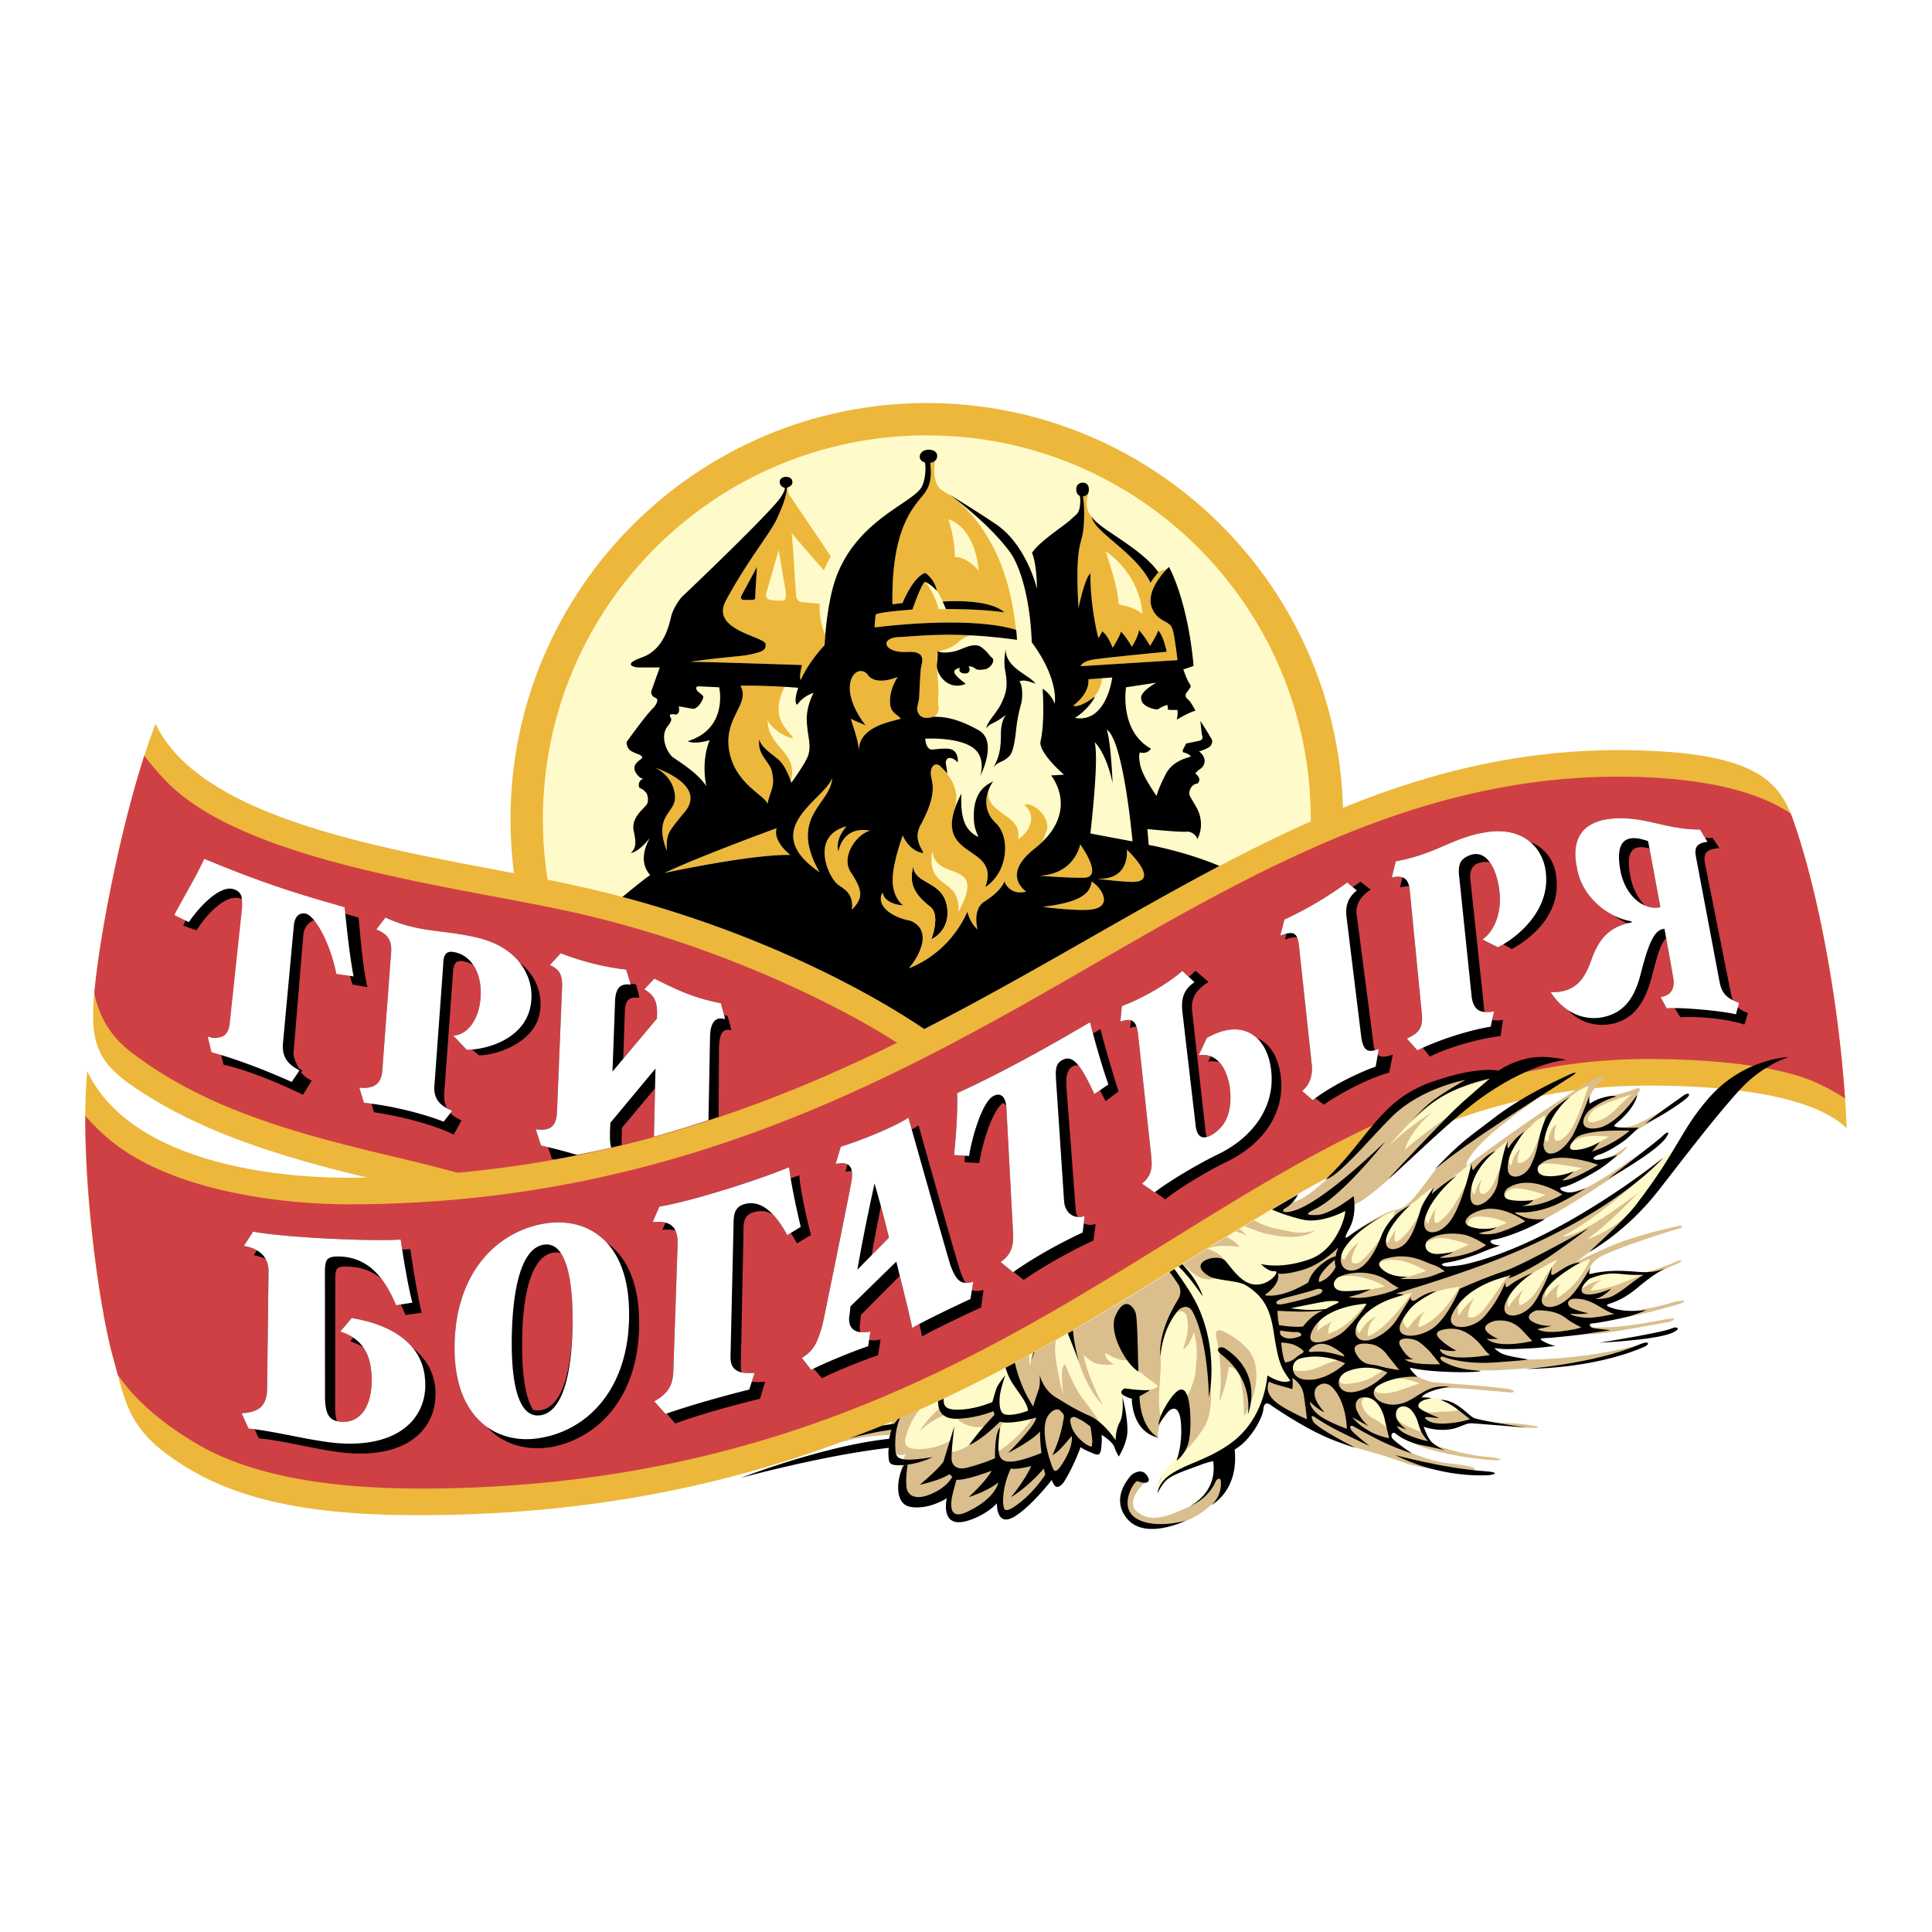
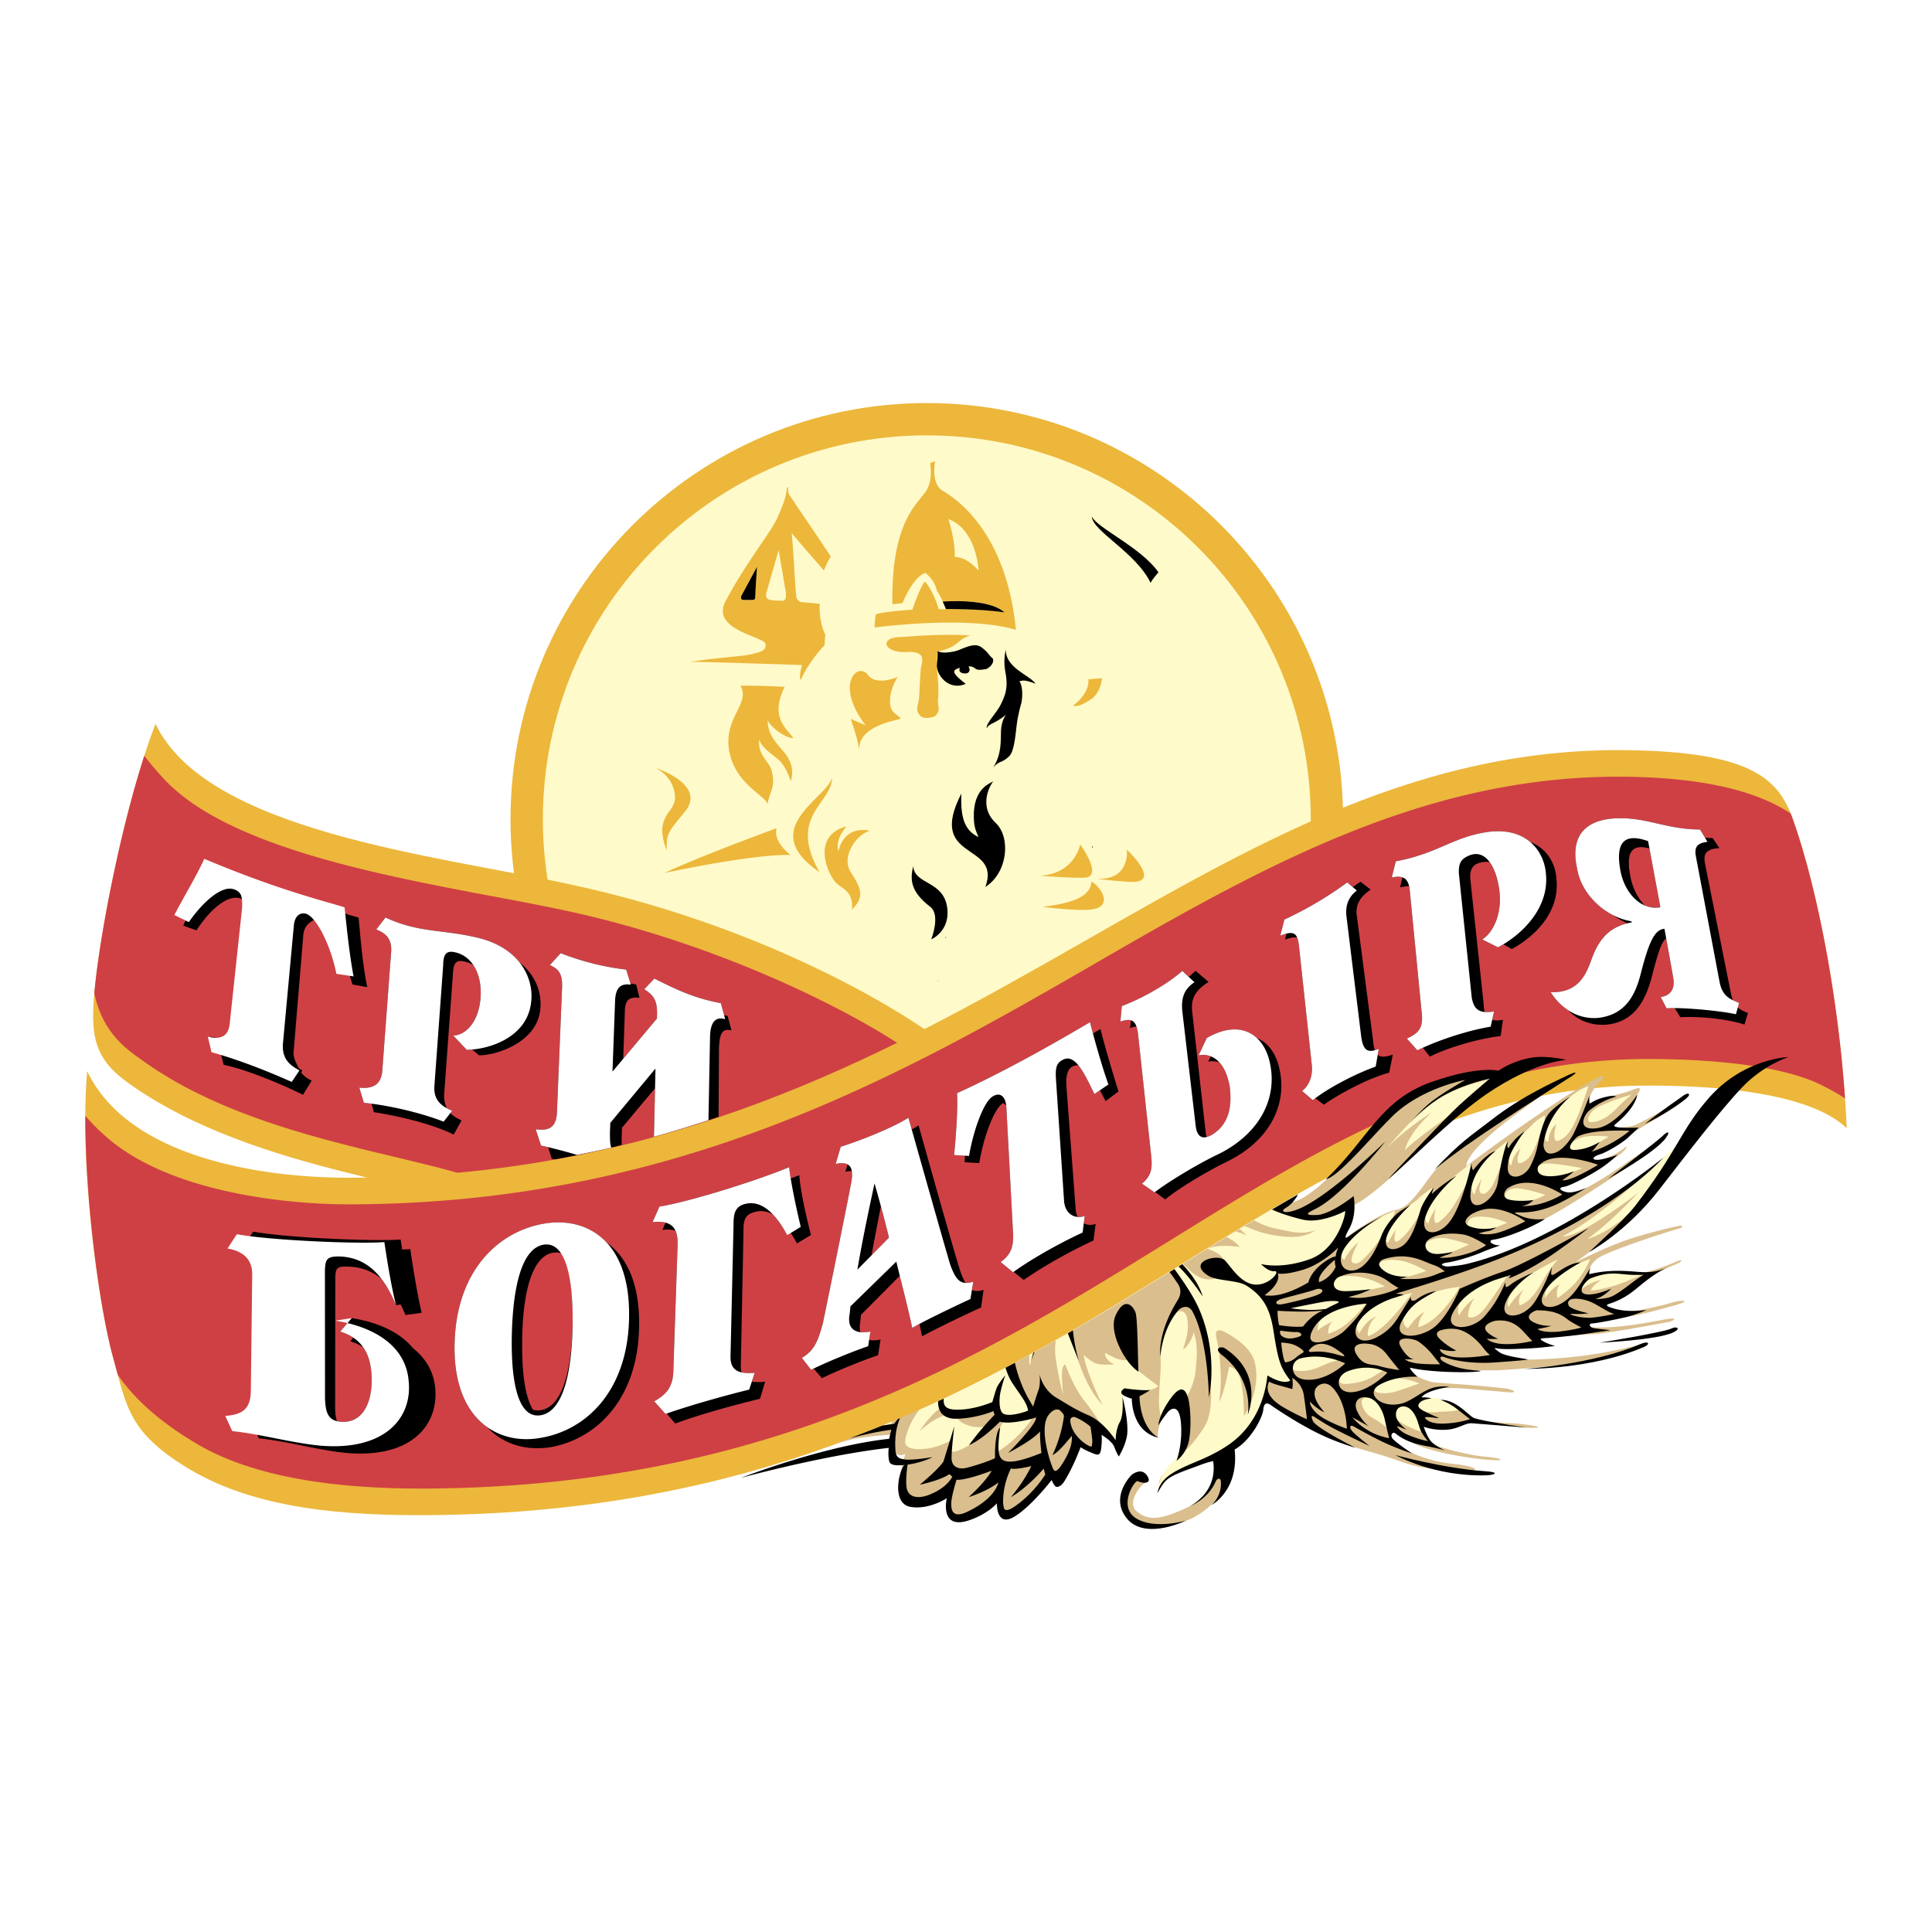
<svg xmlns="http://www.w3.org/2000/svg" width="2500" height="2500" viewBox="0 0 192.756 192.756">
  <g fill-rule="evenodd" clip-rule="evenodd">
    <path fill="#fff" d="M0 0h192.756v192.756H0V0z" />
    <path d="M50.934 81.739c0 22.908 18.636 41.541 41.535 41.541s41.534-18.633 41.534-41.541c0-22.896-18.635-41.527-41.534-41.527S50.934 58.844 50.934 81.739z" fill="#ecb73b" />
    <path d="M130.777 81.739c0-21.153-17.143-38.304-38.309-38.304-21.153 0-38.305 17.15-38.305 38.304 0 21.165 17.152 38.315 38.305 38.315 21.167.001 38.309-17.15 38.309-38.315z" fill="#fffac9" />
    <path d="M78.49 81.504c.007.202-.028.436-.082.68l.289-.111a1.277 1.277 0 0 1-.066-.613.666.666 0 0 1-.141.044zM115.561 89.963l.086.257.352-.117c.178-.211.338-.391.451-.506l-.908.303c.01.015.027.029.037.043a.112.112 0 0 0-.018.02zM108.527 82.068a.61.61 0 0 1-.348.265 3.273 3.273 0 0 0-.064.573c.018.201.031.409.041.62.062.375.184.739.451 1.03l.002.002c-.049-.052.121.132.076.081l.246-.229c-.023-.025-.055-.058-.074-.081-.549-.601-.496-1.619-.258-2.307-.009.014-.042.03-.072.046zM93.139 99.042c0-.012 0-.004.002-.01l-.002.006v.004zM93.142 99.032v-.014.014z" fill="#fffac9" />
    <path d="M64.723 113.4h.006v.003h-.006zM118.453 112.479zM109.154 102.402c-.025.02-.045.031-.068.049l.064.092c.077-.145.088-.214.004-.141z" />
    <path d="M93.469 91.789s-.004-.017-.004-.024l-.009.009.013.015zM117.258 95.404v.003l.004.006-.004-.009z" fill="#ecb73b" />
    <path d="M66.227 105.265h.001v.002h-.001z" />
    <path fill="#ecb73b" d="M83.244 121.233l-.001-.004.001.004z" />
    <path d="M96.398 99.606c-.007-.037-.021-.029 0 0zM94.868 99.845l.004-.01-.004-.01v.02z" />
    <path d="M93.551 97.947l.125-.08c-.017-.007-.04-.014-.053-.021l-.026.002-.046.092v.007z" fill="#ecb73b" />
    <path d="M93.598 97.849l.006-.009c-.04-.021-.066-.038-.066-.038l.007.054.053-.007z" fill="#ecb73b" />
    <path d="M94.326 93.488l.049.117h.006v-.142l-.055.025zM94.375 93.267h.007v.003h-.007zM82.386 89.333l.003.005.007-.013-.01.008zM108.957 84.419l-.02.005c.004.046.043.096.057.144l.053-.034c-.027-.038-.061-.077-.09-.115zM108.951 84.408c-.01-.012-.023-.025-.029-.036 0 .013.006.026.01.039l.019-.003z" />
    <path d="M15.515 72.217c5.113 10.744 27.81 13.092 41.443 16.035 21.787 4.667 37.177 15.01 39.566 17.908l-46.049 15.705c-5.283-3.921-24.683-4.515-37.69-13.823-3.305-2.357-3.72-4.617-3.413-8.532.48-6.087 3.089-19.408 6.143-27.293z" fill="#ecb73b" />
    <path d="M91.175 105.182c-4.553-3.34-18.196-10.783-34.773-14.336-2.209-.474-4.667-.941-7.27-1.426-11.624-2.19-26.478-5.023-32.7-11.627a30.805 30.805 0 0 1-2.036-2.389c-2.489 7.717-4.5 18.235-4.986 23.691.857 4.138 3.472 5.756 4.916 6.784 7.445 5.331 17.254 7.679 25.138 9.568 4.788 1.146 8.708 2.092 11.329 3.504.133-.043 1.229.706 2.844 1.831l40.142-13.685a465.68 465.68 0 0 0-2.604-1.915z" fill="#cf4044" />
    <path d="M184.252 112.573c-.492-11.41-2.836-23.736-5.389-30.869-1.412-3.946-4.045-6.707-16.602-6.86C118.557 74.308 94.605 117.5 34.71 117.5c-8.555 0-21.904-1.966-26.012-10.636-.8 9.163 1.017 22.928 2.607 28.651 1.342 4.832 1.504 7.378 7.467 10.985 6.74 4.083 15.689 4.753 24.503 4.662 62.8-.674 81.286-42.854 121.106-42.854 12.238.002 17.699 2.131 19.871 4.265z" fill="#ecb73b" />
    <path d="M178.66 81.164c-2.846-1.901-7.764-3.561-16.43-3.668-19.428-.237-35.398 8.466-52.064 18.107-19.892 11.508-42.447 24.553-75.456 24.553-5.297 0-16.822-.924-23.497-6.222a20.494 20.494 0 0 1-2.701-2.609c-.022 8.532 1.444 19.348 2.793 24.191.165.586.305 1.134.449 1.651 1.599 2.324 4.083 4.631 7.839 6.857 6.505 3.859 15.861 4.568 23.654 4.486 34.207-.369 55.105-13.369 73.605-24.822 14.975-9.271 29.119-18.03 47.529-18.03 7.271 0 13.414.807 16.902 2.39a23.56 23.56 0 0 1 2.797 1.532c-.746-10.652-2.889-21.358-5.219-27.875a12.192 12.192 0 0 0-.201-.541z" fill="#cf4044" />
    <path d="M51.823 96.014c-.852-1.069-2.184-1.973-4.111-2.442-3.558-.865-5.927-.48-9.254-2.034l-.916 1.2c.976.382 1.644.958 1.465 2.473l-.872 11.687c-.146 1.547-1.253 1.724-2.286 1.616l.458 1.514c.252.025.51.058.77.092l.224.842c2.127.323 5.709 1.108 7.964 2.238l.783-1.418c-.4-.183-.799-.399-1.115-.73l.176-.227a7.41 7.41 0 0 1-.516-.246c-.178-.341-.288-.768-.284-1.324l.876-12.042c.04-1.016.248-1.485 1.092-1.294.343.068.656.192.94.364.551.816.813 1.942.733 3.182-.15 2.435-1.447 3.815-2.726 3.856l1.341 1.422c.17-.001.353-.015.54-.03l.698.578c1.8-.006 5.688-1.31 6.086-4.449.206-1.629-.319-3.446-2.066-4.828zM36.644 98.485c-.531-2.541-.702-5.375-.871-6.94l-1.035-.292-.838-.319s-8.835-3.035-13.441-4.98c-.732 1.779-1.766 3.269-2.776 5.339l.885.435c-.094.207-.188.414-.287.624l1.325.468c1.273-2.002 3.252-3.833 4.613-3.074.071.04.146.058.218.09.016.217.015.46.004.752l-1.228 11.476c-.139 1.6-1.201 1.596-2.19 1.373l.367 1.542c.218.061.435.126.652.189l.271 1.062c2.535.55 6.033 2.061 7.917 2.997l.868-1.412c-.441-.207-.804-.466-1.061-.825l.129-.196a7.25 7.25 0 0 1-.355-.203c-.156-.374-.561-.981-.523-1.579l.978-11.78c.095-.902.748-1.374 1.43-1.583.893 1.07 1.969 3.045 2.18 5.513l1.021.168c.085.292.174.589.27.894l1.477.261zM173.385 100.519l.129-.457c-.221-.091-.434-.177-.627-.271a4.635 4.635 0 0 1-.215-.786l-2.543-12.741c-.236-1.148.105-1.554 1.418-1.646l-.672-1.006a14.46 14.46 0 0 1-.762-.026l-.496-.823c-2.98-.019-4.775-.932-7.184-1.101-4.264-.273-5.787 1.692-5.102 4.901.309 2.065 1.812 3.825 3.609 4.744.451.322.934.594 1.426.81-1.875.47-2.826 1.622-3.504 3.389-.518 1.414-1.205 3.609-4.156 3.477.4.646.988 1.307 1.742 1.799.898.944 2.199 1.598 3.908 1.44 2.621-.292 3.752-2.257 4.402-4.604.66-2.56.969-3.572 1.475-4.006.225 1.228.598 3.289.711 3.995.168 1.024-.236 1.711-1.258 1.87l.594 1.13a6.49 6.49 0 0 1 .805-.029l.559.912c1.717-.11 4.625.138 6.4.732l.352-1.156c-.423-.163-.755-.32-1.011-.547zM162.65 87.364c-.475-2.467.252-3.176 1.916-2.708l1.09 5.86a2.608 2.608 0 0 1-1.557-.186c-.701-.727-1.245-1.767-1.449-2.966zM43.423 138.489c-.162-1.718-1.011-3.028-2.238-3.997-1.358-1.668-3.667-2.601-6.096-2.987l-1.146 1.349c.503.154.933.36 1.301.606l-.297.36c.501.158.924.36 1.287.598.604.862.848 1.978.848 3.284.004 2.505-1.062 4.347-3.134 4.141a1.82 1.82 0 0 1-.33-.054c-.125-.362-.177-.806-.181-1.319l.015-12.794c.011-1.104.055-1.372 1.347-1.302 1.354.049 2.412.512 3.258 1.218.596.778 1.063 1.69 1.458 2.63l.459-.074c.173.344.333.694.479 1.052l1.618-.222c-.434-1.824-.856-4.442-1.133-6.354-.226.018-.503.029-.815.038-.054-.347-.104-.684-.152-.996-2.507.201-11.175-.149-14.719-.783l-.929 1.423c.496.083.94.228 1.313.445l-.329.486c.444.074.843.192 1.185.361.189.346.295.763.294 1.272l-.14 11.726c-.049 1.912-1.07 2.29-2.549 2.413l.698 1.514c.197.018.403.05.605.076l.421.904c2.762.269 6.057 1.219 8.842 1.466 6.375.511 9.099-2.766 8.76-6.48zM127.561 106.277c-.361-1.293-1.1-2.293-2.174-2.713-1.111-1.028-2.82-1.249-4.988.003l-.807 1.719c.43-.075.834-.035 1.205.107l-.248.525a2.297 2.297 0 0 1 1.094.063c.496.532.867 1.354 1.051 2.451.262 2.188-.197 3.789-1.727 4.753a2.076 2.076 0 0 1-.578.255 3.148 3.148 0 0 1-.113-.599l-1.338-11.979c-.158-1.536.639-2.232 1.643-2.895l-1.297-1.107c-.195.181-.426.385-.682.601l-.641-.594c-1.215 1.099-3.666 2.616-6.033 3.508l-.145 1.55c.467-.164.803-.203 1.061-.124l-.105.765c.25-.09.455-.137.645-.153.064.19.117.419.156.7l1.287 11.922c.143 1.316.201 2.143-.887 3.06l1.254.868c.016-.013.033-.023.049-.038l1.008.745c1.307-1.094 4.146-2.774 5.936-3.662 4.374-2.035 6.444-5.773 5.374-9.731zM60.531 123.978c-1.658-1.785-4.02-2.304-6.332-1.883-4.573.828-8.673 4.748-8.843 11.951-.105 4.251 1.27 6.922 3.234 8.325 1.686 1.835 4.101 2.394 6.418 2 4.741-.88 8.827-5.104 8.757-12.499-.02-4.05-1.355-6.568-3.234-7.894zm-8.433 9.767c.048-4.899 1.021-8.421 3.075-8.76a1.66 1.66 0 0 1 .851.061c.774 1.204 1.135 3.528 1.107 6.684-.055 4.927-.987 8.531-3.106 8.951a1.72 1.72 0 0 1-.849-.037c-.78-1.245-1.123-3.651-1.078-6.899zM96.971 128.691l.132-.814c-.3.088-.552.132-.776.12a6.83 6.83 0 0 1-.453-.982c-.473-1.34-3.813-13.232-4.225-14.731-.197.127-.429.262-.687.403l-.328-1.174c-1.427.938-4.824 2.308-6.752 2.895l-.509 1.719c.541-.115.927-.092 1.191.048l-.219.731a3.35 3.35 0 0 1 .635-.074c.046.258.037.569-.015.94-.23 1.347-2.468 12.346-2.878 14.29-.508 1.858-.881 2.685-2.083 3.416l.922 1.186c.076-.041.16-.079.247-.123l.831.965c1.277-.641 3.891-1.723 5.599-2.293l.252-1.579c-.372.099-.784.129-1.144.045l.13-.838c-.334.075-.68.106-.995.068-.079-.251-.098-.568-.023-.969l.074-.756 3.876-3.896c.487 1.958.954 3.821 1.238 5.197.181-.111.428-.247.718-.4.099.45.188.875.266 1.246 1.082-.617 4.568-2.304 5.886-2.879l.246-1.754c-.475.134-.84.155-1.156-.007zm-8.278-5.213l-1.741 1.767c.328-1.81.666-3.546.936-4.896.24.898.514 1.948.805 3.129zM155.281 87.634c-.111-1.542-.945-2.974-2.611-3.633-.973-.82-2.416-1.278-4.387-.971-3.406.53-4.777 2.101-9.029 2.909l-.393 1.601c.412-.074.773-.103 1.066 0l-.246.99c.309-.055.619-.119.906-.121.031.136.055.286.068.454l1.186 12.16c.225 1.733-.525 2.142-1.48 2.593l1.049 1.176c.18-.087.369-.171.551-.254l.695.885c1.994-1.016 5.26-1.871 7.064-2.052l.23-1.62c-.391.07-.76.087-1.072-.009l.18-.823c-.342.045-.65.068-.922.045a2.501 2.501 0 0 1-.105-.738l-1.326-12.411c-.111-.973.197-1.554.92-1.729.373-.105.705-.124.992-.072.477.643.803 1.617.957 2.708.33 2.267-.498 4.24-1.684 5.009l1.559.782c.174-.086.355-.188.541-.3l.85.472c2.015-1.101 4.846-3.494 4.441-7.051zM80.911 123.218c-.514-1.964-1.094-4.672-1.165-5.969-.259.101-.552.21-.858.324-.07-.43-.125-.814-.156-1.124-3.051 1.272-9.708 3.4-12.944 3.932l-.683 1.553c.518-.056.945-.04 1.294.053l-.307.715c.513-.05.938-.027 1.287.07.164.347.237.799.224 1.371l-.43 12.742c-.071 1.704-.894 2.331-1.903 2.924l1.129 1.261c.038-.016.077-.029.117-.043l.855 1c2.371-.894 6.132-1.914 8.456-2.469l.508-1.707c-.443.048-.918.072-1.328-.013l.283-.867c-.44.027-.903.038-1.304-.05a2.183 2.183 0 0 1-.075-.722l.264-13.202c.002-1.014.002-1.758 1.036-2.053.678-.215 1.308-.116 1.902.225.504.531.98 1.231 1.426 2.064l.353-.218c.213.319.419.668.624 1.041l1.395-.838zM106.969 106.416c.221-.108.426-.146.627-.124.516.637 1.023 1.663 1.598 2.86l.549-.377c.18.34.367.701.564 1.087l1.287-.967c-.611-1.919-1.514-5.028-1.795-6.229l-.752.446c-.123-.457-.221-.85-.289-1.128-3.822 2.261-8.836 5.071-13.273 7.083.076 1.386-.046 3.674-.292 6.174l1.079.062c-.012.215-.022.434-.035.651l1.464.091c.359-2.292 1.414-5.433 2.393-6.002l.295.245.016.145.66 12.416c.115 1.454-.188 2.352-1.232 3.062l1.242 1.023c.014-.009.033-.021.049-.034l1.014.799c1.975-1.374 4.764-2.931 6.959-3.932l.213-1.662c-.373.148-.807.14-1.176-.051l.092-.74a1.503 1.503 0 0 1-.705.102 2.085 2.085 0 0 1-.199-.756l-.916-12.146c-.078-1.167.069-1.765.563-2.098zM137.457 105.237l.102-.59c-.139.056-.27.101-.395.134a2.951 2.951 0 0 1-.146-.762l-1.635-12.57c-.168-.916.107-1.873 1.375-2.687l-1.018-.792c-.254.17-.512.349-.781.528l-.545-.458a36.491 36.491 0 0 1-6.271 3.704l-.408 1.602c.236-.091.443-.154.625-.198l-.148.592c.537-.195.922-.261 1.203-.2.08.182.129.424.172.725l1.279 11.879c.158 1.271-.305 2.208-.955 2.698l1.066.921c.084-.067.168-.132.256-.197l.844.648c1.795-1.245 4.588-2.682 6.52-3.192l.365-1.803c-.653.227-1.165.309-1.505.018zM62.022 113.698l.029-1.176 3.302-3.943-.11 4.836a115.145 115.145 0 0 0 6.452-1.998l.038-6.818c.052-1.545.355-2.025 1.246-1.796l-.382-1.434c-.118-.029-.237-.062-.354-.092l-.321-1.188c-2.482-.49-3.955-1.109-6.635-2.458l-1.01 1.067c1.008.615 1.339 1.207 1.269 2.735v.182l-3.366 4.018.155-4.496c-.007-1.487.484-1.679 1.465-1.59l-.331-1.322c-.19-.033-.377-.065-.565-.102l-.43-1.387a26.464 26.464 0 0 1-6.533-1.639l-1.076 1.181c.973.458 1.305.964 1.2 2.541l-.5 12.234c-.105 1.641-1.044 1.754-2.118 1.609l.533 1.627c.237.057.47.108.701.165l.377 1.167c.107.017.197.035.301.05 2.281-.413 4.493-.904 6.666-1.438l-.003-.535z" />
-     <path d="M43.339 108.354l.877-12.035c.006-1.017.244-1.517 1.155-1.314 1.757.36 2.724 2.229 2.58 4.459-.15 2.435-1.447 3.815-2.726 3.856l1.341 1.422c2.234-.032 6.147-1.239 6.441-4.913.217-2.343-1.222-5.265-5.295-6.257-3.558-.865-5.927-.48-9.254-2.034l-.916 1.2c.976.382 1.644.958 1.465 2.473l-.872 11.687c-.146 1.547-1.253 1.724-2.286 1.616l.458 1.514c2.779.273 6.016 1.109 7.952 1.884l.85-1.087c-.974-.42-1.875-1.002-1.77-2.471zM29.878 106.794c-.94-.509-1.781-1.123-1.646-2.716l1.085-11.728s.051-1.341 1.098-1.21c1.042.128 2.576 3.096 3.146 6.021l1.715.256c-.469-2.498-.721-5.329-.902-6.894-2.31-.713-6.694-1.764-13.995-4.836-.758 1.7-2.1 3.886-2.983 5.605l1.445.708c1.312-1.902 3.26-3.727 4.509-3.271.774.279.842.77.803 1.858l-1.227 11.476c-.139 1.6-1.201 1.596-2.19 1.373l.367 1.542c2.834.789 5.681 1.933 8.002 2.967l.773-1.151zM171.564 97.977l-2.359-12.511c-.221-1.091.279-1.362 1.148-1.478l-.736-1.225c-2.98-.019-4.775-.932-7.184-1.101-4.264-.273-5.787 1.692-5.102 4.901.408 2.733 2.908 4.94 5.426 5.352l.057.106c-2.176.395-3.221 1.583-3.951 3.485-.518 1.414-1.205 3.609-4.156 3.477.84 1.349 2.484 2.776 4.775 2.57 2.59-.319 3.637-2.098 4.217-4.416.83-3.239 1.402-4.394 2.363-4.472 0 0 .717 3.914.883 4.941.168 1.024-.236 1.711-1.258 1.87l.594 1.13c1.178-.135 5.271.207 6.91.588l.322-1.134c-.964-.385-1.681-.702-1.949-2.083zm-9.91-11.2c-.506-2.855.506-3.67 2.777-2.855l1.225 6.595c-1.763.349-3.568-1.241-4.002-3.74zM35.09 131.505l-1.146 1.349c2.336.714 3.138 2.468 3.138 4.849.004 2.505-1.062 4.347-3.134 4.141-1.241-.113-1.479-.966-1.522-2.369l-.009-12.744c.047-1.08.176-1.382 1.436-1.374 3.093.092 4.621 2.401 5.663 4.866l1.625-.258c-.466-1.795-.893-4.447-1.168-6.299-2.507.201-11.175-.149-14.719-.783l-.929 1.423c1.433.243 2.468.978 2.464 2.565l-.14 11.726c-.049 1.912-1.07 2.29-2.549 2.413l.698 1.514c2.73.278 6.065 1.206 8.826 1.455 6.383.519 9.149-2.745 8.774-6.45-.301-3.659-3.677-5.447-7.308-6.024zM120.398 103.567l-.807 1.719c1.51-.263 2.711.835 3.102 3.147.262 2.188-.197 3.789-1.727 4.753-1.037.629-1.582.207-1.688-.998l-1.303-11.174c-.188-1.557.25-2.383 1.197-3.018l-1.213-1.128c-1.215 1.099-3.666 2.616-6.033 3.508l-.145 1.55c1.197-.424 1.586-.044 1.756 1.188l1.287 11.922c.143 1.316.201 2.143-.887 3.06l1.254.868c1.375-1.067 4.148-2.72 6.02-3.647 4.355-1.995 6.459-5.742 5.389-9.673-.713-2.52-2.942-3.962-6.202-2.077zM54.199 122.095c-4.573.828-8.673 4.748-8.843 11.951-.19 7.644 4.407 10.188 8.614 9.404 4.812-.824 8.864-5.074 8.793-12.475-.033-7.346-4.386-9.639-8.564-8.88zm2.932 9.896c-.055 5.061-.987 8.764-3.106 9.193-2.153.433-3.069-2.713-2.96-7.986.117-5.036 1.054-8.626 3.142-9.01 2.025-.355 2.968 2.637 2.924 7.803zM94.821 126.223c-.44-1.417-3.779-13.249-4.187-14.71-1.427.938-4.824 2.308-6.752 2.895l-.509 1.719c1.405-.298 1.784.308 1.592 1.646-.23 1.347-2.468 12.346-2.878 14.29-.508 1.858-.881 2.685-2.083 3.416l.922 1.186c1.366-.684 3.918-1.75 5.69-2.354l.226-1.47c-1.123.252-2.418.032-2.068-1.771l.075-.733 4.575-4.468c.601 2.456 1.235 4.911 1.589 6.618 1.075-.647 4.491-2.281 5.808-2.884l.283-1.725c-1.157.339-1.666.021-2.283-1.655zm-9.28.453c.568-3.346 1.33-6.835 1.71-8.607a131.12 131.12 0 0 1 1.441 5.409l-3.151 3.198zM148.283 83.029c-3.406.53-4.777 2.101-9.029 2.909l-.393 1.601c.977-.175 1.67-.09 1.795 1.323l1.186 12.16c.225 1.733-.525 2.142-1.48 2.593l1.049 1.176c2.338-1.14 5.266-2.022 7.312-2.36l.336-1.513c-1.176.16-1.982.069-2.225-1.407l-1.285-12.404c-.027-.995.229-1.382.924-1.708 1.689-.793 2.773 1.006 3.102 3.321.33 2.267-.498 4.24-1.684 5.009l1.559.782c2.051-1.038 5.133-3.686 4.791-7.302-.167-2.335-2.003-4.794-5.958-4.18zM74.248 120.142c1.633-.477 3.074.814 4.292 3.092l1.351-.831c-.478-1.962-1.024-4.631-1.158-5.953-3.051 1.272-9.708 3.4-12.944 3.932l-.683 1.553c1.77-.194 2.541.441 2.499 2.209l-.43 12.742c-.071 1.704-.894 2.331-1.903 2.924l1.129 1.261c2.362-.842 6.142-1.896 8.347-2.429l.543-1.67c-1.143.067-2.448.057-2.408-1.641l.302-13.138c.004-1.014.098-1.756 1.063-2.051zM95.484 109.067c.076 1.386-.046 3.674-.292 6.174l1.49.088c.383-2.299 1.411-5.453 2.418-5.971.789-.438 1.238.163 1.303 1.074l.66 12.416c.115 1.454-.188 2.352-1.232 3.062l1.242 1.023c1.93-1.395 4.809-2.986 6.941-3.962l.209-1.658c-.801.322-1.896-.038-2.055-1.405l-.803-12.099c-.076-1.146-.029-1.709.631-2.049 1.191-.68 2.061 1.03 3.195 3.392l1.396-.955c-.686-1.898-1.549-5.039-1.832-6.213-3.819 2.261-8.833 5.072-13.271 7.083zM135.809 103.425l-1.471-11.985c-.139-1.204.279-2.02 1.037-2.592l-.961-.807a36.491 36.491 0 0 1-6.271 3.704l-.408 1.602c1.373-.525 1.688-.256 1.852.918l1.279 11.879c.158 1.271-.305 2.208-.955 2.698l1.066.921c1.645-1.302 4.416-2.693 6.275-3.348l.307-1.769c-.973.386-1.538.333-1.75-1.221zM60.855 112.893l.038-.867 4.505-5.418-.154 6.808c1.853-.512 3.659-1.07 5.439-1.656l.157-8.312c.034-1.552.61-2.041 1.511-1.762l-.429-1.595c-2.482-.49-3.955-1.109-6.635-2.458l-1.01 1.067c1.008.615 1.339 1.207 1.269 2.735v.182l-4.439 5.297.255-6.936c.033-1.559.638-1.867 1.577-1.736l-.465-1.504a26.464 26.464 0 0 1-6.533-1.639l-1.076 1.181c.973.458 1.305.964 1.2 2.541l-.5 12.234c-.105 1.641-1.044 1.754-2.118 1.609l.533 1.627a53.54 53.54 0 0 1 3.597.935c1.149-.229 2.294-.466 3.417-.73-.134-.314-.141-.78-.139-1.603z" fill="#fff" />
+     <path d="M43.339 108.354l.877-12.035c.006-1.017.244-1.517 1.155-1.314 1.757.36 2.724 2.229 2.58 4.459-.15 2.435-1.447 3.815-2.726 3.856l1.341 1.422c2.234-.032 6.147-1.239 6.441-4.913.217-2.343-1.222-5.265-5.295-6.257-3.558-.865-5.927-.48-9.254-2.034l-.916 1.2c.976.382 1.644.958 1.465 2.473l-.872 11.687c-.146 1.547-1.253 1.724-2.286 1.616l.458 1.514c2.779.273 6.016 1.109 7.952 1.884l.85-1.087c-.974-.42-1.875-1.002-1.77-2.471zM29.878 106.794c-.94-.509-1.781-1.123-1.646-2.716l1.085-11.728s.051-1.341 1.098-1.21c1.042.128 2.576 3.096 3.146 6.021l1.715.256c-.469-2.498-.721-5.329-.902-6.894-2.31-.713-6.694-1.764-13.995-4.836-.758 1.7-2.1 3.886-2.983 5.605l1.445.708c1.312-1.902 3.26-3.727 4.509-3.271.774.279.842.77.803 1.858l-1.227 11.476c-.139 1.6-1.201 1.596-2.19 1.373l.367 1.542c2.834.789 5.681 1.933 8.002 2.967l.773-1.151zM171.564 97.977l-2.359-12.511c-.221-1.091.279-1.362 1.148-1.478l-.736-1.225c-2.98-.019-4.775-.932-7.184-1.101-4.264-.273-5.787 1.692-5.102 4.901.408 2.733 2.908 4.94 5.426 5.352l.057.106c-2.176.395-3.221 1.583-3.951 3.485-.518 1.414-1.205 3.609-4.156 3.477.84 1.349 2.484 2.776 4.775 2.57 2.59-.319 3.637-2.098 4.217-4.416.83-3.239 1.402-4.394 2.363-4.472 0 0 .717 3.914.883 4.941.168 1.024-.236 1.711-1.258 1.87l.594 1.13c1.178-.135 5.271.207 6.91.588l.322-1.134c-.964-.385-1.681-.702-1.949-2.083zm-9.91-11.2c-.506-2.855.506-3.67 2.777-2.855l1.225 6.595c-1.763.349-3.568-1.241-4.002-3.74zM35.09 131.505l-1.146 1.349c2.336.714 3.138 2.468 3.138 4.849.004 2.505-1.062 4.347-3.134 4.141-1.241-.113-1.479-.966-1.522-2.369l-.009-12.744c.047-1.08.176-1.382 1.436-1.374 3.093.092 4.621 2.401 5.663 4.866c-.466-1.795-.893-4.447-1.168-6.299-2.507.201-11.175-.149-14.719-.783l-.929 1.423c1.433.243 2.468.978 2.464 2.565l-.14 11.726c-.049 1.912-1.07 2.29-2.549 2.413l.698 1.514c2.73.278 6.065 1.206 8.826 1.455 6.383.519 9.149-2.745 8.774-6.45-.301-3.659-3.677-5.447-7.308-6.024zM120.398 103.567l-.807 1.719c1.51-.263 2.711.835 3.102 3.147.262 2.188-.197 3.789-1.727 4.753-1.037.629-1.582.207-1.688-.998l-1.303-11.174c-.188-1.557.25-2.383 1.197-3.018l-1.213-1.128c-1.215 1.099-3.666 2.616-6.033 3.508l-.145 1.55c1.197-.424 1.586-.044 1.756 1.188l1.287 11.922c.143 1.316.201 2.143-.887 3.06l1.254.868c1.375-1.067 4.148-2.72 6.02-3.647 4.355-1.995 6.459-5.742 5.389-9.673-.713-2.52-2.942-3.962-6.202-2.077zM54.199 122.095c-4.573.828-8.673 4.748-8.843 11.951-.19 7.644 4.407 10.188 8.614 9.404 4.812-.824 8.864-5.074 8.793-12.475-.033-7.346-4.386-9.639-8.564-8.88zm2.932 9.896c-.055 5.061-.987 8.764-3.106 9.193-2.153.433-3.069-2.713-2.96-7.986.117-5.036 1.054-8.626 3.142-9.01 2.025-.355 2.968 2.637 2.924 7.803zM94.821 126.223c-.44-1.417-3.779-13.249-4.187-14.71-1.427.938-4.824 2.308-6.752 2.895l-.509 1.719c1.405-.298 1.784.308 1.592 1.646-.23 1.347-2.468 12.346-2.878 14.29-.508 1.858-.881 2.685-2.083 3.416l.922 1.186c1.366-.684 3.918-1.75 5.69-2.354l.226-1.47c-1.123.252-2.418.032-2.068-1.771l.075-.733 4.575-4.468c.601 2.456 1.235 4.911 1.589 6.618 1.075-.647 4.491-2.281 5.808-2.884l.283-1.725c-1.157.339-1.666.021-2.283-1.655zm-9.28.453c.568-3.346 1.33-6.835 1.71-8.607a131.12 131.12 0 0 1 1.441 5.409l-3.151 3.198zM148.283 83.029c-3.406.53-4.777 2.101-9.029 2.909l-.393 1.601c.977-.175 1.67-.09 1.795 1.323l1.186 12.16c.225 1.733-.525 2.142-1.48 2.593l1.049 1.176c2.338-1.14 5.266-2.022 7.312-2.36l.336-1.513c-1.176.16-1.982.069-2.225-1.407l-1.285-12.404c-.027-.995.229-1.382.924-1.708 1.689-.793 2.773 1.006 3.102 3.321.33 2.267-.498 4.24-1.684 5.009l1.559.782c2.051-1.038 5.133-3.686 4.791-7.302-.167-2.335-2.003-4.794-5.958-4.18zM74.248 120.142c1.633-.477 3.074.814 4.292 3.092l1.351-.831c-.478-1.962-1.024-4.631-1.158-5.953-3.051 1.272-9.708 3.4-12.944 3.932l-.683 1.553c1.77-.194 2.541.441 2.499 2.209l-.43 12.742c-.071 1.704-.894 2.331-1.903 2.924l1.129 1.261c2.362-.842 6.142-1.896 8.347-2.429l.543-1.67c-1.143.067-2.448.057-2.408-1.641l.302-13.138c.004-1.014.098-1.756 1.063-2.051zM95.484 109.067c.076 1.386-.046 3.674-.292 6.174l1.49.088c.383-2.299 1.411-5.453 2.418-5.971.789-.438 1.238.163 1.303 1.074l.66 12.416c.115 1.454-.188 2.352-1.232 3.062l1.242 1.023c1.93-1.395 4.809-2.986 6.941-3.962l.209-1.658c-.801.322-1.896-.038-2.055-1.405l-.803-12.099c-.076-1.146-.029-1.709.631-2.049 1.191-.68 2.061 1.03 3.195 3.392l1.396-.955c-.686-1.898-1.549-5.039-1.832-6.213-3.819 2.261-8.833 5.072-13.271 7.083zM135.809 103.425l-1.471-11.985c-.139-1.204.279-2.02 1.037-2.592l-.961-.807a36.491 36.491 0 0 1-6.271 3.704l-.408 1.602c1.373-.525 1.688-.256 1.852.918l1.279 11.879c.158 1.271-.305 2.208-.955 2.698l1.066.921c1.645-1.302 4.416-2.693 6.275-3.348l.307-1.769c-.973.386-1.538.333-1.75-1.221zM60.855 112.893l.038-.867 4.505-5.418-.154 6.808c1.853-.512 3.659-1.07 5.439-1.656l.157-8.312c.034-1.552.61-2.041 1.511-1.762l-.429-1.595c-2.482-.49-3.955-1.109-6.635-2.458l-1.01 1.067c1.008.615 1.339 1.207 1.269 2.735v.182l-4.439 5.297.255-6.936c.033-1.559.638-1.867 1.577-1.736l-.465-1.504a26.464 26.464 0 0 1-6.533-1.639l-1.076 1.181c.973.458 1.305.964 1.2 2.541l-.5 12.234c-.105 1.641-1.044 1.754-2.118 1.609l.533 1.627a53.54 53.54 0 0 1 3.597.935c1.149-.229 2.294-.466 3.417-.73-.134-.314-.141-.78-.139-1.603z" fill="#fff" />
    <path d="M128.939 119.484c-.248.368-.447.453-.447.453s.977.548 4.307-2.695c3.338-3.24 5.615-6.712 8.215-7.815 2.6-1.118 3.994-1.496 5.898-1.854 1.715-.316 3.314-.362 3.314-.362s-6.447 5.016-7.842 6.624c-1.4 1.612-5.734 5.893-7.623 6.525-.076.547-.232 1.152-.232 1.152l-.762 2.355s3.615-2.799 5.518-3.156c1.912-.349 3.232-3.784 5.258-5.325.342-.254 2.732-2.311 5.307-4.246 2.566-1.929 6.088-3.493 6.678-3.791.578-.296.619-.276-.021.154-.656.446.164-.303-4.75 3.286-4.834 3.521-5.455 5.024-5.473 5.572a178.551 178.551 0 0 1 7.926-5.655c4.193-2.816 7.049-4.408 5.285-2.604-1.197 1.226-.967 2.155-.967 2.155s.668-.533 1.576-.759c.902-.218 2.031-.447 2.883-.799.855-.354.641.062.434.392-.215.328-.367 1.129-1.111 1.845-.748.718-1.557 1.574-1.557 1.574s1.789.021 2.471-.306c1.172-.554 3.656-1.909 4.236-2.392.568-.485 1.236-.78.561-.095-.787.811-3.457 2.287-4.543 2.931-1.158.687-2.373 1.656-3.23 2.074-.869.427-1.676.716-1.305.948.543.336 2.105-.37 3.012-1.051.785-.59.102.253-.396.6-.283.182-3.898 2.558-4.971 2.876-1.084.317-1.926.598-.09.917 1.369.229 5.389-2.784 7.203-3.962 1.836-1.169 1.957-1.468 1.957-1.468s.82-.627.494-.134c-.797 1.214-9.836 7.163-12.273 8.274-2.486 1.125-2.928 1.532-4.564 1.696-1.633.161-1.289-.085-.896.449.393.53.561.385.561.385s-2.502 1.289-4.773 1.388c-2.279.096-1.598.113-.67.578.943.456 1.26.442 2.844.105 1.582-.339 7.191-2.762 9.203-3.805 2.002-1.046 3.275-1.766 4.457-2.539 4.92-3.228 9.189-7.362 9.189-7.362l-6.33 8.136s-2.885 3.275-5.617 5.101c-.238.193 2.971-1.49 5.357-2.256 2.617-.839 4.998-1.321 4.998-1.321s.607.111-.322.354c-.926.25-6.902 2.166-7.93 2.935-1.146.876-.758 1.68-.902 1.664.254.029 1.475-.417 2.252-.338.785.082 2.062.211 2.908.132.846-.086 2.73-.758 3.492-1.11.762-.344.805-.13.217.148-.211.102-1.514.646-2.268 1.034-.748.394-1.855 1.586-3.154 2.144-1.303.557-2.455.242-2.018.769.43.523.701.699 1.676.843.965.138 3.902-.487 5.078-.852 1.166-.371 2.264-.273.334.261-1.945.539-3.393.914-4.521 1.108-1.143.182-2.965.254-3.592.421-.637.156-1.145.539-.387.601 2.621.239 5.982-.458 7.615-.752 1.631-.294.719.227.23.285-.521.079-6.307 1.182-7.396 1.184-1.104-.002-2.354.231-3.182.138-.766.07-1.604.218-2.221.223a.324.324 0 0 0 .023.278c.127.151.479.31.613.335.178.038-2.863.301-3.686.242-.824-.05-1.842-.426-1.688.026.15.455.217.797 1.191 1.116.965.324 5.852.242 10.062-.532 3.326-.608 4.051-1.012 3.736-.638-.303.383-4.568 1.337-6.072 1.625-1.494.294-7.398.785-8.639.799-1.23.002-2.922.022-3.879-.115-.969-.147-4.186-.647-4.635-.4-.443.246-.443.201.027.595.475.388 1.174.767 2.1 1.046.439.141 3.211.235 5.838.507 2.889.28 1.947.271 2.055.276.326.004.949.385-.217.275-1.053-.097.227.012-1.936-.169-1.461-.125-2.758-.242-3.23-.236-1.139 0-2.189-.093-2.906.367-.617.407-.818.584-.352.611.459.022 1.723-.005 2.658.396.863.364 1.26.809 1.904 1.354.967.817 3.658.651 5.303.854 1.67.201 2.209.366.988.373-1.238 0-5.609-.842-6.338-.581-.709.258-1.781.825-2.977.645-1.195-.179-1.602-.568-1.539-.07.072.501.449 1.261.879 1.56.416.306 3.547 1.175 5.336 1.326 1.787.154 2.213.464.336.311-1.885-.149-4.221-.56-5.975-1.075-1.762-.519-2.611-1.213-2.611-1.213s-.764-.747-1.027-.505c-.266.235-.172.641.07.998.234.361 2.936 1.885 5.818 2.175 2.885.294 2.766.754 1.627.758-1.143-.004-4.025-.018-6.613-.955-2.6-.948-4.619-1.319-6.062-1.944-1.447-.619-2.225-1.027-3.283-1.662-1.289-.768-3.803-2.712-4.064-2.556-.467.301-.439.981-.512 1.259-.086.282-.809 2.021-2.039 3.029-1.234 1.015-1.457.453-1.34.946.123.498.73 2.766-.797 4.396-1.576 1.688-2.822 2.309-3.773 2.555-1.125.292-3.795 1.044-5.16-.151-1.293-1.118-.766-2.994-.049-3.879.455-.562.936-1.063 1.293-.874.695.381.541.874.236.994-.375.151-1.857 1.951-.859 2.82.99.871 2.135.863 3.881.153 1.758-.709 1.793-.804 2.676-1.568.887-.771 1.568-2.36 1.426-3.348-.102-.591-.062-.686-.547-.479-.504.201-2.93 1.036-3.479 1.333-.527.292-1.211.78-1.744 1.788.025-1.008.018-1.125 1.035-2.171 1.002-1.052.85-.86 1.178-1.69.33-.835.32-4.468-.619-4.432-.686.036-.998.673-1.311 1.336-.416.889-.363 1.752-.363 1.752s-2.729-1.815-2.035-3.499c.23-.557-.236-.537-.689-.702-.459-.165-.695-.679-.807-.263-.125.417.348 1.286.332 3.026-.027 1.729-.549 2.757-.549 2.757s-.955-2.015-1.605-2.123c-.643-.106-.41-.206-.502.887-.09 1.101-.443 1.383-1.197.964-.75-.423-.756-.834-1.004-.145-.254.701-1.529 2.815-2.006 2.898-.479.096-.684.099-1.209.474-.539.357-1.824 2.322-2.9 2.852-1.076.519-1.582-.21-1.688-.957-.092-.754-.004-.215-1.273.462-1.27.665-2.987 2.312-3.522 1.034-.531-1.276-.164-2.317-.164-2.317s-.604.299-1.62.617c-1.011.308-2.061.374-2.755.199-1.407-.351.017-4.564.017-4.564s-.717.467-1.155-.27c-.438-.735.008-1.634.008-1.634s-3.013.117-4.703.603a63.16 63.16 0 0 1-1.255.33c18.424-6.59 32.131-16.766 45.705-24.58z" fill="#dabe8d" />
    <path d="M128.055 130.473s2.887-.907 3.934-.984c1.047-.09 2.197.043 1.979.328-.217.278-1.135.7-1.385.736-3.177.55-4.528-.08-4.528-.08zM103.057 140.913s-.826-1.811-1.264-2.345c-.293-.354-.879-1.515-1.229-2.234a148.054 148.054 0 0 1-6.683 3.334c.087.765.586 1.708 2.664 1.175 2.785-.717 2.666-.249 2.666-.249s.463.939 1.045 1.075c-.551.529-1.164 2.673-.801 3.205.955-.521 2.361-1.736 3.273-2.987.606-.827.329-.974.329-.974zm-11.317-.268a7.41 7.41 0 0 0-1.325 2.575c-.219.732-.248 1.349 1.304 1.361 1.783.003 3.208-.909 3.208-.909s-.059.07-.178.821c-.101.761 1.278.249 3.269-1.158.799-.566.912-.821.684-.933-.357-.196-1.018.213-2.218-.238-.999-.366-.938-.737-.938-.737s-1.025-.016-1.106-.328c-.818.335-1.515.625-2.699 1.707 1.018-1.598 2.049-2.307 2.049-2.307l.068-.818c-.701.325-1.406.646-2.118.964zM102.701 135.183c-.037.639.023 1.045.043 1.029.133-.475.277-.901.428-1.287l-.471.258zM111.523 144.299v-.002.002zM115.555 138.292l-2.098-1.611c-.564-.43-1.051-1.021-1.051-1.021s-.344.342-2.145-.679c-.08.552.695 1.129.951 1.129.262.002-1.254.134-1.84-.072-.387-.133-.992-.574-1.234-.867.021 1.101 1.646 4.74 1.912 5.014.27.256-1.4-.96-2.566-4.739-.285-.921-.49-1.905-.711-2.556-.475.274-.955.549-1.436.821a6.536 6.536 0 0 0 .004 1.896c.314 2.063.721 3.534.721 3.534s-.137-1.557-.113-2.149c.031-.817.328-.86.328-.86s.822 2.212 1.83 3.515c1.014 1.304 1.363 1.883 1.635 2.313.26.414 1.76 2.309 1.781 2.338 0-.014-.008-.136.086-1.233.047-.532.51-1.048.555-1.557.133-1.32-.236-2.479-.25-2.635-.002-.159.195-.304.375-.335.184-.023 1.422.407 2.258.196.844-.217 1.008-.442 1.008-.442zM117.619 138.838c.629-.256.734.591.734.591s.76-1.152.92-2.596c.16-1.569.246-2.501-.17-3.949-.031.234-.379 1.256-1.068 1.783.297-1.084.621-1.879.414-3.099-.16-1.036-1.037-.847-1.375-.335-.344.522-1.398 2.087-1.279 4.257.102 1.899-.459 4.373.062 5.954-.072.463 1.139-2.346 1.762-2.606z" fill="#fffac9" />
    <path d="M128.053 136.052c-.361-.939-.584-4.128-1.27-5.334-.703-1.202-.867-1.525-1.002-2.015-.166-.606.758-.349 1.242-.869.479-.522.596-1.261.596-1.261s.725.107 2.395-.375c1.676-.479 2.641-1.158 3.619-2.8.984-1.637.887-3.038.887-3.038s-.752.345-1.797.748c-1.033.414-2.463.391-3.1.224-.592-.161-2.082-.603-2.082-.603s.99-.508 1.318-1.198a232.386 232.386 0 0 0-3.744 2.208c1.312.745 2.025.799 3.523 1.116 1.656.351 2.605-.132 2.605-.132s-.885.817-2.861.67c-1.957-.151-2.852-.52-3.77-.897a5.054 5.054 0 0 0-.48-.163l-.471.285c.271.208.555.449.686.648-.318-.189-.701-.314-1.098-.396l-.881.537c.502.254 1.002.587 1.322 1.008-2.393-.339-3.215.178-3.215.178s1.338.44 1.52.979c-.104.416-1.525-.476-1.447.519.088 1.001-.029 1.234.611 1.256.637.021-.385.607-1.516.064-.828-.417-1.162-.947-1.645-1.308l-.98.606c1.205 1.672 2.77 4.128 3.004 5.891.406 2.936 1.557 7.606.078 9.86-1.484 2.255-2.227 2.558-2.227 2.558s-1.254 1.005-1.832 2.058c-.57 1.052-.479 1.67-.479 1.67s.365-1.278 2.203-1.953c1.844-.668 3.199-1 4.791-2.204 1.6-1.209 3.582-3.893 3.705-5.181.135-1.278.338-1.926.338-1.926s.576.524 1.438.529c.875.011.838-.261.838-.261s-.467-.759-.822-1.698l-3.939 5.229s.018-2.583-.455-3.997c-.324-.899-1.035-.917-1.035-.917s-.475 2.666-.986 3.47c.193-1.421.207-2.449.068-4.183-.086-1.1-.314-2.037-.365-2.268-.055-.222-.131-.978.809-.512.428.218 2.645 1.357 3.053 3.099.639 2.772-1.088 5.308-1.088 5.308l3.938-5.229z" fill="#fffac9" />
    <path d="M133.764 135.606s-1.07-.367-2.078-.436c-1.014-.074-1.279.014-1.951.172-.744.178-1.662 1.372-.145 1.44 1.5.079 2.389-.666 3.412-.942 1.137-.304.762-.234.762-.234zM138.139 136.613s-1.34-.407-1.857-.355c-.912.081-2.092.385-2.092.385s-1.506 1.611.357 1.421c1.34-.138 2.078-.481 2.613-.814.719-.438.979-.637.979-.637zM137.713 138.985c.912.092 1.545-.141 2.441-.446.912-.312 1.471-.517 1.471-.517s-1.863-.812-3.523-.428c-.688.167-1.62 1.264-.389 1.391zM137.068 139.587c-.344-.197-1.346-.314-1.201.453.148.773.754 1.271 1.016 1.398.668.328 1.715 1.16 1.715 1.16s-.275-1.131-.441-1.715c-.159-.595-.731-1.112-1.089-1.296zM139.629 140.25c-.535.317-.574.679-.428 1.039.168.414.561.686 1.416 1.091 1.072.491 1.318.489 1.318.489s-.186-.678-.521-1.479c-.324-.81-1.359-1.387-1.785-1.14zM142.529 139.467c-.572.07-1.941.95-.729 1.259 1.229.321 1.398.129 2.27.108.865-.007 1.561-.17 1.561-.17s-1.131-.864-1.568-.964c-.43-.091-.965-.307-1.534-.233zM132.52 133.073c1.553-.521 2.445-1.412 3.906-3.168-1.504.148-2.328.145-3.574.923-1.236.786-1.363 1.084-1.418 1.98.535-.553 1.547-.978 1.547-.978s-.501.274-.461 1.243zM136.498 133.305c1.732-.527 4.391-4.316 4.391-4.316s-2.881.582-3.633 1.113c-.758.532-1.334.944-1.756 1.777-.363.744.131 1.14.131 1.14s.613-1.319 1.732-1.69c-.773.509-1.015 1.71-.865 1.976zM141.512 132.417c2.246-.602 4.119-4.026 4.119-4.026s-2.287.175-3.879 1.141c-.879.55-.826.566-1.494 1.469-.539.756-.084 1.41.221 1.515 1.076-1.485 1.645-1.616 1.645-1.616s-.591.596-.612 1.517zM146.725 128.818c-.812.694-1.508 1.379-1.176 2.458.688-1.204 1.57-1.756 1.57-1.756s-.611.737-.656 1.797c-.004.17.797.418 1.795-.928.936-1.276 2.252-3.267 2.252-3.267s-2.903.94-3.785 1.696zM155.426 125.656s-2.334 1.078-3.879 2.325c-.854.692-1.355 2.218-1.02 2.4.596-1.013 1.504-1.737 1.504-1.737s-.738.928-.393 1.604c1.178-.464 1.814-1.601 2.445-2.725.493-.883 1.343-1.867 1.343-1.867zM154.953 127.624c-.879.708-.826 1.926-.826 1.926s.658-1.051 1.482-1.422c-.463.756-.219 1.379-.219 1.379s1.141-.749 1.867-1.605c.908-1.076 1.4-2.293 1.4-2.293s-2.001.636-3.704 2.015zM159.111 127.236c-.988.292-1.279.833-1.424 1.46 1.23-.935 2.051-.969 2.051-.969s-.754.398-1.039 1.021c.18.05 1.412-.153 2.641-.567 1.217-.417 2.633-1.066 2.633-1.066l-3.588-.108c0-.001-.362-.037-1.274.229zM134.125 125.685c.633-1.209 1.406-1.724 1.406-1.724s-1.09 1.86-.527 2.051c.482.175.818-.145 1.605-1.001.811-.873 1.506-2.113 1.506-2.113s-.098.931.361 1.1c.322-.627.797-1.31.797-1.31s-.463 1.634.297 1.079c.941-.695 1.801-2.1 2.398-3.223.318-.598.66-.371.41.118-.322.616-.209 1.283.102 1.414.293-.808.762-1.5.762-1.5s-.516 2.03.416 1.27c.775-.622 1.137-1.181 1.529-1.781a50.488 50.488 0 0 0 1.363-2.433c.25-.482.361-.013.361-.013s-.264 1.359.221 1.549c.176-.905.73-1.564.73-1.564s-.559 1.293-.035 1.485c.262.1.559-.091.951-.613.387-.515 1.156-2.691 1.156-2.691s.709-.807.668-.624c-.107.509-.055 1.115.197 1.091.184-1.172.916-1.664.916-1.664s-.721 1.657.023 1.44c.355-.106.797-.401 1.139-1.008.338-.604 1.062-2.487 1.062-2.487s.41-.143.32.122c-.172.584-.215 1.307.205 1.226.152-1.322.799-1.703.799-1.703s-.559 1.938.252 1.618c1.037-.407 1.494-1.548 1.906-2.48.408-.929 1.064-2.961 1.064-2.961s-.742.233-1.547.861c-.797.627-1.77 1.373-1.77 1.373l-1.092 1.55.055-.865s-.893.495-1.236.918c-.359.427-1.719 1.53-1.719 1.53l-.746.761-.074-.629s-.973.807-1.406 1.145c-.443.342-2.203 2.107-2.203 2.107l-.039-1.001s-1.326 1.003-1.766 1.388a218.13 218.13 0 0 1-1.996 1.684l-.391.342.371-1.021s-1.07.724-1.334 1.012c-.25.287-1.229.916-1.229.916l-1.375 1.069.201-.697s-2.758.916-4.668 3.111c-.71.834-.908 1.571-.396 1.776zM159.574 111.79c.938-.335 1.588-1.07 2.078-1.568.506-.488 1.129-1.016 1.129-1.016s-1.648.493-2.207.746c-.551.25-.941.36-1.457.703-.556.362-1.39 1.798.457 1.135zM160.504 113.405s-2.039-.27-3.047.214c-.686.326-.984.686-.857 1.021.125.344 1.133.16 1.783-.082.648-.226 2.121-1.153 2.121-1.153zM156.721 117.024l1.15-.481s-2.816-.521-3.631-.46c-1.375.107-.98 1.221-.125 1.375.645.115 2.205-.252 2.606-.434zM152.035 119.897c1.07-.073 2.152-.687 2.152-.687s-1.939-.636-2.844-.653c-1.006-.02-1.316.66-1.152 1.009.108.22.768.4 1.844.331zM146.584 122.457c.281.167 1.953.237 2.432.075.463-.154 1.355-.535 1.355-.535s-.756-.334-1.535-.495c-.559-.112-1.035-.138-1.447-.112-1.098.068-1.077.89-.805 1.067zM143.99 123.517c-.902-.075-1.99.427-1.861.9.295 1.132 2.039.688 2.525.559.502-.136 1.906-.814 1.906-.814s-1.675-.565-2.57-.645zM140.219 127.42c.662-.102 2.086-.618 2.086-.618s-1.602-.935-2.771-1.065c-1.873-.206-2.094.357-1.973.898.134.556 1.996.88 2.658.785zM133.779 127.363c-.879.138-.936.517-.734 1.134.17.606 2.379.448 2.947.326.562-.106 2.17-.471 2.17-.471s-2.045-1.353-4.383-.989zM140.156 114.776c.713-.852 4.572-3.566 4.572-3.566l3.689-3.468s-3.961.852-5.568 2.29c-1.609 1.432-1.592 1.206-4.488 4.518 1.912-1.972 4.533-3.604 4.533-3.604s-2.251 1.889-2.738 3.83zM86.656 142.777a85.939 85.939 0 0 1 2.217-.375l.123-.574c-.772.322-1.552.639-2.34.949zM165.477 115.983c-1.297 1.121-5.77 5.396-9.602 7.383 1.914.06 7.582-4.379 7.582-4.379s-2.764 2.987-5.131 4.661c3.643-1.198 6.178-4.589 6.762-5.53.418-.631 2.018-3.309 2.932-4.809-.582.785-1.428 1.704-2.543 2.674zM168.02 113.31c.275-.363.475-.702.625-1.001.105-.186-.18.265-.625 1.001zM140.816 129.278a.12.12 0 0 0-.021.065c.068-.123.101-.167.021-.065zM154.195 121.572c-.01.009-.02.012-.033.024.024-.012.035-.015.033-.024z" fill="#fffac9" />
    <path d="M140.627 112.085c-.047.057-.082.086-.082.086s.035-.029.082-.086z" fill="#fffac9" />
    <path d="M112.482 142.753c.025-1.507-.498-3.386-.498-3.386s.164 1.779-.264 2.523c-.426.751-.41 1.802-.41 1.802s-1.188-1.822-2.635-2.455c-1.432-.621-2.039-1.051-3.256-1.774-1.424-.833-1.701-2.354-1.701-2.354s.129.974-.121 1.625c-.24.647-.52 1.598-.52 1.598s-.059-.085-.541-.928c-.354-.613-.988-2.039-1.277-3.439-.311.166-.623.332-.936.497.15.499.389 1.102.748 1.63.77 1.156 1.443 1.951 1.492 2.652-.559.227-1.934.609-2.447.304-.379-.231-.432-.98-.369-1.716.07-.729.545-2.118.545-2.118s-.689.847-.857 1.267c-.156.415-.426 1.399-.426 1.399s-1.539.679-3.148.754c-1.413.078-1.764-.265-1.709-1.091l-.553.257c-.026.725.22 1.831 1.982 1.748 2.054-.1 3.535-.763 3.535-.763s.047.203.119.362a27.582 27.582 0 0 0-2.558 3.037s1.195-.437 3.085-2.343c.928.295 3.025-.213 3.607-.421.051.725-2.797 3.542-2.797 3.542s2.375-1.197 3.199-2.146c-.043.722.135 2.144.135 2.144s-1.717.724-2.773.846c-1.232.134-1.428-.397-1.502-1.084-.076-.681.152-2.283.152-2.283s-.537.256-.512 3.04c-.518.271-2.066.79-2.927.984-.722.155-1.368-.13-1.405-.903-.033-.778.272-3.255.272-3.255l-1.086 3.521s-.367.646-2.361 2.307c2.318-.517 2.945-1.057 2.945-1.057s.151.102.305.265c-.002-.068-.377 1.019-2.279 1.781-1.27.5-2.191.213-2.296-.797-.106-1.043.149-2.372.133-2.358-.658-.265-1.918 3.995.271 4.375 1.845.314 3.62-.866 3.62-.866s-.774 3.197 2.209 2.208c1.891-.629 2.79-1.702 2.79-1.702s-.096 2.518 1.838 1.274c1.664-1.048 3.629-3.599 3.629-3.599s.115.352.346.606c.156.194.584.055.916-.475.939-1.515 1.621-3.404 1.621-3.404s.275.22.971.505c.699.289.986.464 1.086-.414.1-.865.035-1.322.035-1.322s1.084.646 1.275 1.225c.213.584.445.938.445.938s.853-1.354.858-2.563l-15.976 8.078c-1.69.808-1.642-.496-1.576-1.126.062-.61.499-2.075.499-2.075s.622.177 3.506-.894c-.611 1.12-2.287 2.63-2.287 2.63s1.761-.527 2.974-1.467c-.066.093-.277 1.582-3.117 2.932l15.977-8.078zm-11.027 7.393c-1.475 1.087-1.279.146-1.373-.12-.061-1.984.787-3.527.787-3.527.377.183 2.023-.227 2.023-.227s-.604 1.378-2.035 3.101c1.793-1.06 3.273-2.852 3.273-2.852l.16.591c.001 0-1.034 1.718-2.835 3.034zm4.428-3.948c-.414.608-.641.672-.787.398-.229-.403-1.484-4.027-.5-5.392.439-.618.979-.697 1.191-.455.207.233.408.331.348.69-.338 2.252-1.146 3.703-1.121 3.746.488-.319.703-.465 1.922-1.932.093 1.145-.647 2.334-1.053 2.945zm3.088-2.227c-.062.227.086.493-.375.256-.469-.229-1.699-1.156-1.811-2.451-.033-.409.357-.445.48-.385.977.416 1.535.953 1.535.953s.227 1.393.171 1.627z" />
    <path d="M93.033 145.379s-2.05.349-2.784.224c-.463-.072-.843-.129-.904-.854-.13-1.655.223-2.747.449-3.256l-.211.089a9.573 9.573 0 0 0-.377.47c-.403.054-.799.114-1.186.179-1.062.433-2.138.854-3.231 1.262 1.469-.378 2.936-.697 4.149-.846-.119.317-.137.627-.242.905-6.566.702-14.762 3.893-14.762 3.893s8.117-2.235 14.743-2.994c-.072.369-.044 1.073.049 1.369.086.276.427.408 1.193.365 1.829-.1 3.114-.806 3.114-.806zM103.092 134.969c-.158.511-.229.856-.229.856s.127-.392.355-.928l-.126.072zm3.445-1.943c.328.834 1.072 2.727 1.098 2.778a18 18 0 0 1-.59-3.072c-.17.099-.338.197-.508.294zM113.287 130.939c-.193-.546-1.061-1.718-1.986.31-.771 1.709 1.098 4.934 2.285 5.59-.068-1.251-.08-5.365-.299-5.9zM115.596 143.445c-1.939-1.1-1.906-4.144-1.906-4.144s.697-.347 1.055-.625c-.781.104-2.541-.16-2.541-.16s-.797.407.074.794c.395.184.57.225.643.213.005.605.179 3.359 2.675 3.922zM118.482 144.231c.414-1.062.342-3.724.055-4.746-.354-1.238-.957-1.113-1.885.242-1.041 1.516-1.082 2.462-1.082 2.462s.711-1.077 1.027-1.396c.379-.353 1.064-.57 1.219 1.098.203 2.218-.434 3.845-.434 3.845s.694-.439 1.1-1.505zM122.129 134.475c-.271-.143-1.125-.005-.201.724 3.279 2.58 2.555 5.964 2.555 5.964s1.755-4.088-2.354-6.688zM117.355 127.856c.074.111.777.833.158 1.834-2.143 3.467-1.732 5.635-1.732 5.635s.117-2.678 1.799-4.615c.207-.241.961-.651 1.4.15 1.59 2.953 1.629 8.561 1.629 8.561s1.008-4.195-.955-8.773c-.576-1.346-1.686-2.954-2.482-4.031l-.486.301c.232.287.457.599.669.938zm.235-1.499c.602.579 1.406 1.509 2.412 3-.389-1.253-1.203-2.342-2.043-3.229l-.369.229zM113.447 151.544c-2.008-1.128-.248-3.914.066-3.769.586.273 1.523.263.893-.604-.582-.803-1.51-.016-1.51-.016s-2.256 2.22-.432 4.381c1.83 2.164 5.869.17 5.869.17s-2.997.898-4.886-.162z" />
    <path d="M160.861 130.505c-.697-.233-.67-.314-.191-.464 1.678-.551 2.629-1.532 3.246-2.008.619-.489 1.473-1.139 2.479-1.611-1.037.498-1.973.543-2.838.481-.914-.059-2.871-.305-4.928.211-.199.043.053-.654.053-.654s-1.119 1.994-1.91 2.798c-1.91 1.976-4.168 1.233-2.176-1.044.99-1.133 3.078-2.251 3.078-2.251s-.557-.063-1.566.519c-.871.509-1.361.977-1.346.545.01-.312.08-.656.08-.656s-.982 2.514-1.828 3.664c-1.148 1.572-3.457 1.675-2.807-.039.66-1.72 2.789-3.046 2.789-3.046s-1.467.61-2.188 1.143c-.693.536-.584.328-.611-.153-.742 1.727-1.414 2.609-2.066 3.367-1.252 1.474-4.17 1.546-3.172-.337.975-1.838 2.83-2.725 3.906-3.155.422-.17 1.037-.335 1.803-.588.158-.048-.258.353-.08.296 1.115-.405 3.066-1.484 4.576-2.55 2.844-2.013 3.32-2.442 3.32-2.442s-6.373 3.623-8.475 4.32c-2.088.702-4.381 1.738-4.381 1.738s-1.104 2.684-2.527 3.817c-1.537 1.197-4.383 1.313-3.16-.751.467-.799.932-1.39 1.742-1.917.754-.495 1.607-.916 1.607-.916s-.91.065-1.902.787c-.52.385-.732.027-.594-.265-.158.251-.584.933-.953 1.539-.555.894-1.053 1.797-2.508 2.551-1.775.89-2.605-.261-1.768-1.555.84-1.293 2.516-2.089 3.555-2.401.514-.161.969-.314.969-.314l-.822-.103s5.85-1.733 10.086-3.39c11.938-4.694 16.555-10.14 16.555-10.14s-9.938 8.07-19.062 10.444c-.518.135-1.033.283-2.441.388-.555-.052-.879-.27-.016-.4.859-.116 2.51-.615 3.451-1.021.943-.407 1.652-.597 1.824-.699-.389.014-.562-.072-.74-.151-.193-.081-.43-.344.115-.416 1.346-.197 4.174-1.401 5.123-2.078-.18.07-1.4.167-2.393-.275-.758-.331-.906-.374.049-.36.959 0 2.344-.214 3.912-1.007 1.559-.799 2.533-1.452 2.533-1.452s-1.266.592-1.951.44c-.689-.147-.875-.463-.283-.534.594-.077 2.643-1.164 3.67-1.843 1.018-.677 1.676-1.344 1.676-1.344s-1.459.506-2.049.494c-.592-.026-.361-.342.311-.551.684-.211 2.211-1.119 2.828-1.7.607-.574 1.037-.969 1.037-.969s-1.707.086-2.244-.063c-.246-.059-.295-.102.012-.363 1.977-1.621 2.076-2.846 2.076-2.846s-2.076 3.102-4.061 3.341c-2.008.247-1.289-1.333-.67-1.817 1.488-1.162 2.752-1.337 2.65-1.347-.252-.049-.404-.177-1.59.185-.691.214-1.08.587-1.09.492-.059-.42-.006-.766-.006-.766s-.992 2.676-1.652 3.92c-.377.676-1.355 1.985-2.365 1.846-.439-.058-.6-.662-.559-.95.357-2.864 2.512-4.595 2.639-4.694.086-.074-1.871 1.123-2.299 1.938-.096.178-.27.399-.584 1.443-.354 1.117-.283 1.939-1.061 3.496-.609 1.254-2.238 1.496-2.266.299-.027-1.212.512-1.962.936-2.668.43-.702.77-1.08.77-1.08s-1.021.627-1.652 1.693c-.148-.184-.076-.414-.062-.67-.389.666-.84 3.072-.98 4.04-.32 1.982-2.859 3.388-2.736 1.219.127-2.544 2.512-4.312 2.512-4.312s-.883.174-2.254 1.926c-.148-.227-.16-.683-.16-.683s-.824 3.824-2.008 5.585c-1.186 1.771-3.113 1.672-2.631-.091.604-2.216 3.17-4.276 3.17-4.276s-1.24.68-2.48 1.827c.004-.163.191-.651.191-.651s-.953 1.229-1.262 2.063c-.295.802-.809 3.16-1.967 3.827-1.16.659-1.947.053-1.348-1.293.646-1.441 2.273-2.875 2.273-2.875s-.781.462-1.188.752c-.494.363-1.352 1.31-1.766 2.429-.24.633-1.258 3.196-2.779 3.377-1.184.144-1.65-1.076-.809-2.32 1.277-1.854 3.828-3.124 3.828-3.124s-1.859.853-3.285 1.919c-.529.398-.736.443-.133-.636.816-1.481.438-3.256.438-3.256s-2.281 1.83-3.67 1.887c-1.385.056-.898-.235-.209-.575 2.717-1.268 7.045-6.767 7.045-6.767s-5.658 5.583-8.756 6.78c-1.279.498-1.812.216-1.172-.153.436-.247.943-.778 1.205-1.335-.859.49-1.721.991-2.582 1.501.449.229 1.777.717 3.098 1.015 1.699.387 3.943-.712 4.172-.859.201-.146-.582 3.768-3.516 4.805-2.904 1.036-4.857.476-4.857.476s.721.791 1.352.717c.643-.068-.484 1.414-1.912 1.337-1.406-.074-2.348-1.656-3.02-2.4-.672-.75-3.91.117-1.668 1.519.816.518 2.895.43 3.768.964 1.936 1.209 2.436 2.65 2.754 4.689.465 3.028.73 3.566 1.654 4.803-.092.04-.639.473-2.281-.508-.07.336-.293 4.529-3.982 6.986-1.676 1.126-3.131 1.566-4.539 2.239-1.404.679-2.254 1.355-2.457 2.515.031-.014.465-.922.914-1.307.664-.584 1.957-.971 3.381-1.51.742-.285 1.281-.38 1.262-.38.484 3.175-2.334 4.509-2.334 4.509s1.85-.699 2.6-2.508c.174-.306.482-.354.504.027.113 1.529-.951 2.364-.951 2.364s2.768-1.414 2.328-5.544c1.674-.965 2.814-3.262 2.861-4.006.072-.747.43-.677.814-.381.199.147 2.457 1.684 4.535 2.714 2.008 1 3.838 1.489 3.838 1.489s-3.953-1.98-4.248-2.68c-.303-.699.072-.46.26-.328.078.045.844.57 1.771 1.063 1.576.824 3.621 1.768 3.621 1.768s-1.438-1.122-1.744-1.498c-.32-.376-.17-.618.125-.467.168.08 1.684.974 3.16 1.661 1.369.632 2.715 1.06 2.715 1.06s-1.906-1.265-2.027-1.6c-.131-.34.107-.553.32-.429.211.134.965.877 2.836 1.231 1.74.333 2.141.493 2.186.521-.045-.027-1.029-.484-1.43-.937-.408-.464-.729-1.46-.729-1.46s.926.378 2.225.306c1.307-.077 1.861-.695 2.605-.646 1.078.078 5.508.439 5.508.439s-4.787-.692-5.369-.991c-.574-.292-1.727-1.793-3.27-1.783-.031 0 .883.319 1.609.903.715.552 1.303 1.018 1.303 1.018s-.744.266-1.746.378c-.996.111-2.158.161-2.709-.452-.271-.297 1.186 0 1.326-.031.131-.035-1.672-.637-1.969-1.082-.174-.263.105-.761 1.256-.874-.379-.131-.754-.115-.984-.108.451-.715 2.773-1.062 2.773-1.062s-1.039-.179-2.023.242c-.99.433-1.76 1.152-2.697 1.417-2.086.584-3.812-1.03-2.18-1.893 1.746-.937 3.715-.76 3.715-.76s-.748-.666-.742-.908c2.195.525 6.352.503 6.949.36.59-.144-1.717.102-3.584-.951-.492-.269-.434-.66.094-.457.535.204 2.357.697 4.91.53 2.551-.175 3.271-.259 3.367-.3.096-.052-2.209-.277-2.818-.729-.611-.452-.635-.435.012-.348.645.093 2.26 0 3.094-.039.846-.031 2.457-.235 2.457-.235s-.668-.172-1.129-.435c-.467-.249-.406-.319.164-.349.57-.021 2.875-.242 4.227-.455 1.375-.217 2.113-.289 2.199-.326.09-.021-1.438-.153-1.699-.234-.283-.087-.516-.435-.014-.455.498-.025 2.711-.457 3.59-.695a14.672 14.672 0 0 0 1.76-.625c.118-.055-1.816.325-3.394-.206zm-20.132 10.111c.758.721.773 1.755 1.127 2.327.344.579.623.837.623.837s-.645-.081-1.809-.541c-1.158-.445-1.293-.969-1.293-.969l.957.371s-.93-.656-1.047-1.33c-.144-1.039.859-1.249 1.442-.695zm17.945-13.067c1.939-.747 2.676-.433 4.051-.362.748.032 1.258 0 1.258 0s-.453.271-1.045.706c-.711.542-1.646 1.272-2.23 1.489-.279.134-1.121.256-1.533.213.83-.192 1.582-1.029 1.582-1.029s-1.312.591-2.246.584c-1.449-.007-.322-1.364.163-1.601zm-23.276 3.868a16.68 16.68 0 0 1-1.25 1.342c-.982.962-4.32 2.103-3.178-.091 1.246-2.419 5.387-2.603 5.387-2.603s-.162.381-.959 1.352zm-1.187 4.609s-1.92 1.891-4.086 1.607c-1.449-.194-1.449-1.836-.357-2.107 2.318-.596 4.443.5 4.443.5zm-3.549-1.386c1.141-1.322 2.74.039 3.068.254.211.146.742.561.055.359-2.023-.615-2.674-.344-3.045-.373-.271-.036-.121-.197-.078-.24zm2.604-8.268c-.029.079-.496 1.152-1.65 1.546-.305-.761 1.57-2.233 1.57-2.233s-.032.449.08.687zm.189 3.63c-.396.204-.689.309-1.133.579-1.592.272-3.543-.059-3.543-.059s2.832-.581 3.48-.672c.757-.101 1.62-.058 1.196.152zm23.936-16.597c1.449-.788 5.193-.587 5.193-.587s-1.553 1.368-3.771 2.077c.23-.211.791-.969.791-.969s-1.129.729-2.389.801c-1.274.089-.067-1.154.176-1.322zm-3.77 2.803c1.535-1.571 5.818 0 5.818 0s-2.672 1.667-3.574 1.546c.768-.519 1.182-.898 1.182-.898s-1.465.615-2.76.478c-1.213-.112-.881-1.073-.666-1.126zm-3.082 2.271c2.27-1.385 5.324.692 5.324.692s-1.9 1.237-4.061 1.153c.805-.104 1.182-.589 1.182-.589s-1.283.174-2.268-.014c-1.152-.204-.462-1.151-.177-1.242zm-3.771 2.694s.912-.601 2.002-.58c1.809.042 3.412 1.257 3.412 1.257s-1.66.852-2.742 1.142c-1.092.3-1.918.062-1.918.062s.52-.156.93-.222c.414-.061.834-.379.834-.379s-1.201.371-2.48-.035c-1.312-.4-.038-1.245-.038-1.245zm-4.319 2.58c.48-.449 1.834-.873 3.551-.581.43.065 1.014.333 1.516.602.387.22.756.453.756.453s-1.043.797-3.227 1.168c-.883.145-1.445.088-1.445.088s.508-.215.832-.308c.314-.088.508-.262.508-.262s-.744.148-1.371.191c-1.38.093-1.6-.912-1.12-1.351zm-4.287 1.839c2.412-.689 3.855.277 4.746.574.855.278 1.164.677 1.273.677-.02-.007-.516.143-.807.271-.299.127-1.162.469-2.178.491-1.037.019-1.521-.002-1.521-.002s.666-.225.836-.251c-.211.018-1.582.14-2.537-.659-.806-.661-.111-1.016.188-1.101zm-.824 1.64c.82.253 1.268.706 1.584.9.535.34.59.355.619.34.061-.023-.609.531-3.027.933-1.164.196-1.936 0-1.982 0-.039 0 .844-.197 1.33-.388.482-.196.928-.396.928-.396s-2.322.286-2.994.168c-.936-.181-.885-.952-.271-1.362.442-.215 1.948-.782 3.813-.195zm-10.824 2.028c-.318 0-.346-.034-.211-.141 1.609-1.213 1.186-2.07 1.186-2.07s.564.199 2.4-.331c2.08-.595 3.633-2.265 3.633-2.265s-.238.547-.256.895c-.062-.002-.5.112-1.078.52-1.064.751-1.496 1.501-1.66 2.085-2.397 1.413-3.7 1.331-4.014 1.307zm1.34.335c.764-.23 2.658-.679 3.334-.928.637-.247 1.055.115.453.432-.602.324-3.021.906-3.729 1.025-.689.123-.834-.287-.058-.529zm-.395 1.183s1.506.084 2.504.082c1.252-.012 2.045-.109 2.045-.109s-.43.132-.988.562c-.617.496-.879.867-1.02 1.034-.232.027-.957.082-2.381-.131-.166-.684-.16-1.438-.16-1.438zm.275 1.974s1.066.165 1.562.145c.5-.022.67.317.414.419-.242.1-1.184.462-1.818-.018-.273-.199-.158-.546-.158-.546zm.506 3.178c-.256-.276-.42-1.983-.42-1.983s.723.027 1.184.188c.465.161 1.064.575 1.059.715-.014.134-.279.204-.631.482-.352.292-.575.5-1.192.598zm-.263 4.433c-1.965-1.163-1.486-2.235-1.357-2.517.535.299 1.207.407 2.311.744.098-.57 0-1.115 0-1.115s.969.516 1.148 1.706c.27 1.836.309 2.413.309 2.413s-1.242-.525-2.411-1.231zm6.394 2.184s-1.943-.674-2.855-1.411c-.883-.743-.824-1.291-.824-1.291s.725.771 1.459 1.057c-.307-.334-1.166-1.306-.969-2.12.006-.421.926-1.222 1.758-.351 1.427 1.5 1.431 4.116 1.431 4.116zm3.772-.982c.223.998.449 1.923.449 1.923s-1.037-.176-1.906-.67c-.842-.475-1.238-.817-1.77-1.409.186.083 1.625.887 1.625.887s-.709-.56-1.152-1.534c-.357-.78.029-1.544 1.115-1.319.82.18 1.412 1.135 1.639 2.122zm-3.194-2.67c-1.631.153-1.869-1.575-.434-2.105 2.246-.837 3.908.159 3.908.159s-1.679 1.778-3.474 1.946zm2.653-2.605c-.789-.243-1.6.049-2.312-1.238-.615-1.128.959-1.032 1.24-.974 1.232.063 1.922 1.175 1.922 1.175l1.15 1.439s-1.209-.158-2-.402zm3.46-.32c-.762-.181-.4-.112-.945-.35.072.002.252.015.408.004l.541-.002s-.582.002-1.301-1.225c-.711-1.18 1.193-.869 1.666-.604.301.175.986.731 1.496 1.372.512.638.75.952.75.952s-1.859.026-2.615-.147zm4.268-.554c-1.568-.132-1.713-.765-1.664-.812 1.199.31 1.615.138 1.615.138s-.922-.443-1.658-1.177c-.744-.735.322-.896.322-.896s.527-.167 1.266-.079c1.223.134 2.311 1.276 2.725 1.829.404.552.723.767.723.767s-1.971.338-3.329.23zm4.723-1.319c-1.162-.032-1.701-.464-1.697-.546.211.086 1.121.014 1.121.014s-.477-.149-.982-.557c-.963-.788.518-1.213.715-1.238 1.727-.217 2.514.797 3.006 1.324.484.525.664.692.664.692s-1.321.362-2.827.311zm5.687-1.266c-1.594.195-2.242-.138-2.354-.23 1.113-.202 1.385-.324 1.385-.324s-.971.077-1.82-.385c-1.129-.605.373-1.271.498-1.16 2.09 0 2.691.756 3.168 1.061.516.324 1.148.646 1.148.646s-.443.186-2.025.392zm3.053-1.367c-.934.075-2.189-.258-2.104-.385 1.205.066 1.787-.057 1.787-.057s-1.236-.232-1.844-.629c-.184-.105-.492-.855.645-.823.6.022 1.221.179 1.887.547.533.293 1.586.967 1.881.953.305-.01-1.428.326-2.252.394z" />
    <path d="M138.891 111.396c2.885-2.859 7.307-3.654 7.307-3.654s-2.607 1.475-3.676 2.414c-.736.62-1.629 1.627-1.895 1.929.305-.337 1.678-1.814 3.496-2.825 2.186-1.205 4.525-1.651 4.525-1.651s-2.324 1.93-3.57 3.146c-1.252 1.216-5.701 5.92-6.607 6.911 1.85-1.507 6.449-6.217 9.869-8.527 4.762-3.242 7.922-3.394 7.922-3.394s-1.893-.479-3.465-.22c-2.021.339-3.279 1.296-3.279 1.296s-2.055-.521-6.752 1.149c-5.096 1.818-6.268 5.679-10.486 9.689.496-.115 1.221-.661 2.561-2.009 1.364-1.359 2.583-2.8 4.05-4.254zM143.123 116.685c3.506-2.919 10.359-7.155 13.268-9.05 1.248-.751.904-.787-.125-.281-1.004.499-4.361 1.955-7.453 4.371-2.131 1.649-3.02 2.133-5.69 4.96zM167.803 109.414c-.23.189-1.891 1.276-3.695 2.724 1.572-.731 3.445-1.973 4.096-2.512.642-.544.196-.712-.401-.212zM165.854 113.358c-.404.414-5.422 4.258-5.422 4.258s4.744-2.629 5.775-4.09c.563-.81.033-.577-.353-.168zM170.453 109.587c-2.805 3.217-2.986 5.107-7.305 10.714-1.154 1.486-4.617 4.625-4.617 4.625s3.715-1.983 7.004-6.233c2.77-3.571 6.105-7.93 8.295-10.227 2.148-2.252 4.623-3.005 4.623-3.005s-4.51.116-8 4.126zM166.828 132.521c-.723.392-7.232 1.441-7.232 1.441s5.787-.263 7.357-1.034c.871-.434.215-.597-.125-.407zM163.627 134.112c-4.727 2.027-11.494 2.465-11.494 2.465s6.67.086 11.936-2.214c.554-.233.503-.651-.442-.251zM148.195 146.786c-4.168-.281-8.986-1.615-8.986-1.615s3.879 2.172 9.045 2.021c.873-.016 1.465-.308-.059-.406zM94.517 90.673c-.306-2.858-3.25-2.343-3.407-4.253-.318 1.349-.282 2.52 1.703 4.057 1.063.813.095 3.243.095 3.243s1.849-.772 1.609-3.047z" />
    <path d="M107.066 70.401c.137.055.629.204 2.018-.798.691-.711.83-1.55.857-1.935l-1.357.104c0 .001.258 1.282-1.518 2.629zM112.428 84.772s.377 3.026-2.908 2.898c.164.057 2.852.346 3.59.318 2.677-.095-.682-3.216-.682-3.216zM108.902 87.953c-.105.898-.594 2.037-4.881 2.517.359.062 3.395.424 4.746.285 2.413-.234 1.102-2.261.135-2.802zM103.742 87.369c.131.025 3.484.26 4.494.196 1.877-.118-.463-3.318-.463-3.318s-.519 2.944-4.031 3.122zM66.3 87.093c9.701-2.032 12.561-1.789 12.561-1.789s-1.782-1.34-1.372-2.681c.032 0-7.641 2.786-11.189 4.47zM83.476 88.14c.544.525 1.696.784 1.527 2.615 1.092-1.148 1.138-1.824-.105-3.712-1.057-1.585.6-3.84 1.903-4.164-2.767-.526-3.145 2.064-3.145 2.064s-.453-1.041.801-2.5c-3.561.954-1.914 4.814-.981 5.697z" fill="#ecb73b" />
    <path d="M81.772 87.027c-3.203-5.609 1.188-6.804 1.244-9.417-.653 2.14-7.536 5.105-1.244 9.417zM65.345 76.591s1.884.777 1.999 2.887c.095 1.667-2.206 1.795-.821 5.385-.02-1.661 0-1.687 1.799-3.866 2.271-2.739-2.977-4.406-2.977-4.406zM96.814 63.396c-3.489-.175-5.659.111-7.109.168-2.005.08-1.526 1.618.804 1.486 2.087-.123 1.415 1.154 1.363 1.681a59.643 59.643 0 0 0-.158 2.726c-.046.919-.498 1.341.115 1.967.289.284.922.228 1.279.09l.062.002c.181-.093.34-.25.453-.575.114-.293-.095-.571-.026-1.281.111-1.177-.132-2.473-.122-3.462.007-.472.062-.948.069-1.189 2.134-.452 1.933-1.229 3.27-1.613zM86.373 72.385c-.386-.225-1.318-.514-1.473-.706.029.364.712 1.915.808 3.284-.151-2.601 3.656-3.023 4.171-3.271-.475-.507-.981-.592-1.066-1.445-.138-1.456.755-2.707.755-2.707s-2.137.935-2.967-.19c-1.012-1.37-3.395.886-.228 5.035zM72.848 75.342c.768 3.033 3.574 4.071 3.716 4.874.321-1.47.833-1.727.41-3.379-.209-.8-1.457-1.601-1.214-3.071.213.926 1.556 1.617 2.107 2.218.543.596.914 1.607 1.036 1.971.792-2.98-2.297-3.313-2.319-6.112.138.433 1.337 1.641 2.576 1.824-.556-.93-2.43-1.977-.874-5.139-1.162-.066-2.881-.137-4.409-.109 1.072 1.889-1.951 3.273-1.029 6.923zM94.046 48.958c-1.201-.739-.751-2.907-.751-2.907l-.133.003a1.052 1.052 0 0 1-.35.125c0 .433.318 1.803-.535 2.983-.928 1.26-3.38 3.219-3.24 11.127.417-.039 1.008-.123 1.008-.123s1.024-2.588 2.265-3.006c1.001.714 1.158 1.781 1.158 1.781l-.013-.014c.431.582.597 1.091.597 1.091s4.57-.381 6.152 1.076c-2.26-.35-5.779-.337-5.825-.337l.011.024h-.738s-.414-1.577-1.308-2.696c-.024-.011-.05-.024-.074-.032-.384.285-1.244 2.768-1.244 2.768s-3.128.219-3.643.483c-.085.259-.122 1.301-.122 1.301s9.212-1.246 14.101.233c-1.01-10.182-6.384-13.309-7.316-13.88zm1.209 6.617c.059-1.742-.637-3.774-.637-3.774s2.597.618 3.027 5.136c-.759-.864-1.639-1.386-2.39-1.362zM81.795 60.245a81.696 81.696 0 0 0-1.805-.165c-.243-.017-.519-.29-.544-.522-.134-1.31-.315-5.164-.463-6.383 1.021 1.239 3 3.477 3.209 3.738.122-.246.413-.999.703-1.37-.581-.93-3.144-4.661-4.119-6.138-.194-.281-.169-.632-.145-.792a.63.63 0 0 1-.14.044c.033.923-.719 2.498-.929 2.986-.604 1.438-2.927 4.152-5.15 8.291-1.588 2.962 3.876 3.547 3.969 4.329.069.665-.444.765-1.405 1.006-.965.237-2.478.237-6.128.757 1.483 0 11.169.324 11.169.324s-.354 1.238-.115 1.484c.761-1.809 2.366-3.469 2.366-3.469s.017-.416.071-1.068c-.346-.581-.663-2.094-.544-3.052zm-6.44-.798c0 .292-.01.399-.331.408-.296.009-.322 0-.896-.009-.272-.007-.177-.369-.177-.369l1.576-2.927c0 .001-.172 2.603-.172 2.897zm2.721.491c-.358-.036-.587.019-1.191-.077-.623-.103-.426-.703-.426-.703l1.225-4.271.695 4.055c.081.416.062 1.041-.303.996zM109.625 52.292c-.264-.27-.488-.508-.654-.688.113.205.34.434.654.688z" fill="#ecb73b" />
-     <path d="M107.826 66.471l9.654-.604s-.32-2.723-.529-3.167c-.189-.438-.268-.358-.432-.515-.164-.161-1.23-.451-1.617-1.607-.531-1.521 1-3.268 1.543-3.825l-.902.301.035.043c-.066.098-.578.637-.781 1.056-1.475-3.039-5.699-5.094-5.867-6.59a2.365 2.365 0 0 1-.072-.079c-.549-.601-.496-1.62-.258-2.308-.008.01-.033.021-.053.032-.092.179-.258.298-.504.325.219 1.229.111 2.987.002 3.608-.178 1.149-.791 1.567-.443 7.5.061-.242.637-2.996 1.189-3.435-.016 3.499.797 6.452.797 6.452s.27-.355.361-.671c.598.376 1.062 1.639 1.062 1.639s.74-1.163.814-1.604c.404.318 1.104 1.505 1.104 1.505s.668-1.064.707-1.666c.643.727 1.107 1.584 1.107 1.584s.689-1.105.814-1.544c.518.521.846 2.126.846 2.126s-6.334.602-7.424.798c-1.071.202-1.153.646-1.153.646zm3.781-6.188c-.047-1.706-1.295-5.274-1.295-5.274s3.357 2.064 3.67 6.259c-.935-.78-1.785-.78-2.375-.985zM102.193 80.292c1.418 1.241.348 2.875-.643 3.449.6-2.516-3.34-2.468-2.912-4.934-.395 1.035-.363 2.304.697 3.293 1.508 1.402 1.252 4.927-1.025 6.394 1.486-4.101-4.544-2.829-3.087-7.627.02-.102.025-.193.055-.302.49-1.779-.494-3.041-1.096-3.741-.1-.105-.21-.221-.341-.354-.407-.405-.887-.163-.968.48-.122.989.961 1.704-1.044 5.402-.745 1.389.207 2.364.289 2.767-1.448-.203-2.051-1.759-2.051-1.759s-1.125 3.04-1.001 4.726c.121 1.675 1.043 2.242 1.043 2.242s-1.801-.042-2.058-1.282c-.679 1.203.712 2.428 2.76 2.818 2.143.867 1.123 3.246-.142 4.752 4.271-1.687 5.692-5.371 5.853-5.647.24 1.116 1.003 1.766 1.003 1.766s-.548-1.992.676-2.771c1.812-1.148 2.004-2.04 2.004-2.04s.439 1.44 2.162 1.043c.043-.043-2.562-1.605.844-4.29a9.82 9.82 0 0 0 .756-.661c.146-.316.299-.685.461-1.157.418-1.23-1.266-2.885-2.235-2.567zM92.908 93.72s.968-2.43-.095-3.243c-1.985-1.537-2.021-2.708-1.703-4.057.157 1.91 3.102 1.395 3.407 4.253.24 2.275-1.609 3.047-1.609 3.047zm2.718-2.751c.193-3.591-3.254-2.019-2.606-6.128.236 3.259 5.57.72 2.606 6.128z" fill="#ecb73b" />
    <path d="M97.668 66.826c.412.014.955-.13.76-.094.635-.287.812-.932.547-1.107-.264-.186-.381-.55-1.055-1.048-.781-.58-1.979.265-2.704.416-1.326.278-1.678-.038-1.678-.038s.062.284-.062 1.304c-.118 1.023 1.142 2.719 2.872 1.968-.613-.471-1.168-.947-1.146-1.22.007-.264.571-.378.571-.378s-.097.201-.033.331c.062.104.2.232.561.232.318 0 .419-.185.433-.35.021-.164-.11-.351-.117-.351.598-.061.6.322 1.051.335zM74.128 59.847c.575.009.601.018.896.009.321-.009.331-.116.331-.408 0-.294.171-2.896.171-2.896l-1.576 2.927c.001-.001-.095.36.178.368zM99.336 82.101c-1.383-1.289-1.021-3.059-.24-4.159-.227.21-2.025.625-1.939 3.653.031.992.205 1.251.465 1.92-1.316-.636-1.825-1.814-1.703-4.346-3.529 6.846 4.033 4.794 2.392 9.325 2.277-1.467 2.533-4.991 1.025-6.393zM114.797 58.152c.203-.419.715-.958.781-1.056-1.73-2.485-6.191-4.454-6.656-5.572.101 1.5 4.389 3.564 5.875 6.628zM103.312 68.213c-.564-.863-2.982-1.537-2.967-3.408-.016.138-.275 1.055-.037 2.247.316 1.622-.049 2.36-.426 3.167-.42.904-1.5 1.882-1.455 2.463.252-.54.818-.443 1.934-1.366-.016.029-.449.565-.492 1.603-.037 1.047.08 2.268-.768 3.651.564-.703.893-.41 1.607-1.143.428-.436.578-1.738.717-3.011.135-1.175.482-2.298.482-2.298s.285-1.391-.201-2.167c.284.024.265-.253 1.606.262zM100.205 61.096c-1.582-1.458-6.152-1.076-6.152-1.076l.322.739s3.555-.015 5.83.337z" />
-     <path d="M114.605 84.297l-.131-1.582s3.25.337 3.961.259c.385-.036.936.337 1.023.748.525-.975.389-2.012.16-2.629-.182-.502-.471-.896-.875-1.625-.262-.473.135-1.271.748-1.297.484-.534-.244-1-.244-1s.256-.303.443-.417c.215-.121.605-.515.469-1.042-.143-.521-.539-.735-.539-.735s1.123-.336 1.219-.665c.248-.478 0-.59-.172-.93-.188-.338-.906-1.463-.906-1.463s.129 1.292.154 1.38c.115.3.068.527-.26.607-.373.088-1.318.277-1.318.277s-.141.296-.279.545c-.102.193-.072.338.082.36.205.043.463.145.666.36.105.118-1.709.238-2.506 1.798-.801 1.563-.902 2.164-.902 2.164s-1.363-1.864-1.629-3.045c-.172-.809-.115-1.145-.033-1.297.66.181.965-.208 1.104-.365-3.211-1.786-2.492-6.132-2.492-6.132l3.027-.458s-1.777.938-1.498 1.676c.004.552.943.862.943.862s.555.187.738.098c.646-.408.938-.408.938-.408s-.016.228.051.475c.242.021.928.015.928.015s.07.447-.072.97c1.48-.864 1.875-.886 1.875-.886s-.463-.931-.789-1.171c-.248-.184-.26-.458-.059-.696.203-.245.164-.219.293-.415.127-.171.084-.242-.129-.564-.197-.318-.535-1.28-.535-1.28s1.07-.333 1.023-.377c-.6-6.622-2.451-9.847-2.451-9.847s-2.369 2.172-1.729 4.009c.387 1.156 1.453 1.447 1.617 1.607.164.157.242.077.432.515.209.445.529 3.167.529 3.167l-9.654.604s.082-.443 1.154-.644c1.09-.196 7.424-.798 7.424-.798s-.328-1.605-.846-2.126c-.125.438-.814 1.544-.814 1.544s-.465-.857-1.107-1.584c-.039.601-.707 1.666-.707 1.666s-.699-1.187-1.104-1.505c-.074.44-.814 1.604-.814 1.604s-.465-1.263-1.062-1.639c-.092.316-.361.671-.361.671s-.812-2.953-.797-6.452c-.553.438-1.129 3.193-1.189 3.435-.348-5.934.266-6.351.443-7.5.109-.621.217-2.378-.002-3.608.422-.047.633-.337.59-.797-.025-.318-.197-.554-.58-.583-.365.005-.637.204-.668.581-.035.462.191.698.344.735.055.169.066.488.033.863-.088.944-.354.944-.898 1.479-.541.545-3.221 2.238-3.902 3.361.482 1.06.502 3.575.502 3.575s-1.02-4.292-3.99-6.366c-1.703-1.18-4.825-3.083-4.825-3.083s3.797 2.675 6.075 5.732c1.287 1.741 2.1 5.453 2.213 9.052 2.529 3.41 2.365 5.732 2.287 6.137-.342-.984-1.201-1.507-1.201-1.507s.244 3.292-.203 5.233c-.252 1.133 2.334 3.347 2.334 3.347l-1.287.078s3.035 3.617-1.654 7.306c-3.406 2.685-.801 4.247-.844 4.29-1.723.397-2.162-1.043-2.162-1.043s-.191.892-2.004 2.04c-1.224.779-.676 2.771-.676 2.771s-.763-.65-1.003-1.766c-.161.276-1.582 3.96-5.853 5.647 1.265-1.506 2.284-3.885.142-4.752-2.048-.391-3.439-1.615-2.76-2.818.256 1.241 2.058 1.282 2.058 1.282s-.922-.566-1.043-2.242c-.125-1.686 1.001-4.726 1.001-4.726s.604 1.556 2.051 1.759c-.082-.403-1.034-1.378-.289-2.767 2.005-3.698.922-4.413 1.044-5.402.081-.643.561-.885.968-.48.397.401.676.716.676.716l-.159-1.083s0-.477.394-.477c.404 0 .808.439.808.439s.102-.994-.608-1.281c-.397-.161-1.161-.079-1.877 0-.729.079-.765-1.083-.765-1.083s3.426-.206 4.894 1.005c1.182.979.594 2.724.594 2.724s1.801-3.458-.154-4.567c-2.607-1.478-3.998-1.313-4.537-1.35-.357.138-.991.194-1.279-.09-.613-.626-.161-1.048-.115-1.967.033-.883.102-2.16.158-2.726.052-.526.725-1.803-1.363-1.681-2.331.131-2.81-1.406-.804-1.486 2.009-.079 5.383-.602 11.756.277a11.25 11.25 0 0 0-.082-.998c-4.883-1.486-14.116-.237-14.116-.237s.036-1.042.122-1.301c.515-.264 3.643-.483 3.643-.483s.86-2.483 1.244-2.768c.505.161 1.198.888 1.198.888s-.157-1.066-1.158-1.781c-1.241.418-2.265 3.006-2.265 3.006s-.591.083-1.008.123c-.141-7.908 2.312-9.867 3.24-11.127.854-1.18.535-2.551.535-2.983.42-.071.716-.301.679-.757-.026-.393-.472-.567-.885-.552-.582.026-.847.384-.847.713 0 .225.164.469.509.555.147.583.029 1.896-.361 2.518-1.007 1.589-6.249 3.22-8.402 8.716-1.067 2.706-1.237 6.996-1.237 6.996s-1.605 1.66-2.366 3.469c-.24-.246.115-1.484.115-1.484s-9.686-.324-11.169-.324c3.65-.52 5.163-.52 6.128-.757.961-.241 1.474-.342 1.405-1.006-.092-.782-5.557-1.367-3.969-4.329 2.223-4.139 4.546-6.854 5.15-8.291.21-.488.962-2.062.929-2.986.059 0 .574-.16.564-.542-.01-.307-.18-.516-.597-.537-.299-.026-.712.149-.67.569.04.412.539.553.525.54-.088.543-.535 1.123-1.112 1.766-2.573 2.847-9.193 9.121-9.193 9.121s-.844.966-1.08 2.045c-.243 1.08-.843 3.248-2.881 3.969-2.052.727-.707 1.003-.349 1.003h2.124l-.846 2.369s-.104.478.44.673c.348.137.063.685-.256 1.01-.769.754-2.373 3.021-2.57 3.264-.2.237.039.758.239.922.309.247.863.422.863.422s.591.236.302.451c-.43.32-1.021.721-.505 1.48.456.66.828.437.575.562a.634.634 0 0 0-.25.88c.299.078.463.265.634.457.193.212.314.918.02 1.253-.423.501-1.52 1.342-1.241 2.593.279 1.271.19 1.703-.292 2.179.84-.128 1.92-1.517 1.92-1.517s-1.421 2.15.017 3.719c-.248.125-1.698 1.292-2.775 2.18 13.716 3.641 24.392 9.303 30.111 13.182 10.433-5.332 19.933-11.255 29.456-16.27-3.422-1.46-7.063-2.103-7.063-2.103zM86.6 67.351c.83 1.125 2.967.19 2.967.19s-.893 1.25-.755 2.707c.085.853.591.938 1.066 1.445-.515.248-4.322.67-4.171 3.271-.096-1.37-.779-2.92-.808-3.284.154.192 1.086.48 1.473.706-3.166-4.15-.783-6.406.228-5.035zm-20.086 5.244c.141-.232.66-.716.374-1.028-.091-.099-.023-.272-.013-.297.079 0 .295-.026.407.003.246.074.41-.072.463-.333.046-.237-.036-.462-.036-.462.21.021.532.076 1.329.227.532.136 1.086-.824 1.129-1.149.026-.212-.525-.469-.65-.709-.207-.407.23-.371.23-.371l2.005.094s.956 4.109-3.134 5.38c.712.36 2.196-.104 2.196-.104s-.893 1.843-.342 4.582c-.85-1.241-2.242-2.127-3.328-2.869-.457-.315-1.323-1.85-.63-2.964zm-1.169 3.996s5.248 1.667 2.977 4.407c-1.799 2.179-1.818 2.205-1.799 3.866-1.385-3.59.916-3.718.821-5.385-.115-2.111-1.999-2.888-1.999-2.888zm.955 10.502c3.548-1.684 11.221-4.47 11.188-4.47-.41 1.341 1.372 2.681 1.372 2.681s-2.859-.243-12.56 1.789zm11.566-11.11c-.551-.601-1.894-1.292-2.107-2.218-.242 1.47 1.005 2.271 1.214 3.071.423 1.653-.089 1.91-.41 3.379-.142-.803-2.948-1.841-3.716-4.874-.922-3.649 2.101-5.034 1.027-6.925 2.537-.046 5.612.179 5.76.207-.498 1.51-.135 1.646-.102 1.695.65-.937 1.642-1.188 1.642-1.188s-.729 1.289-.683 2.732c.055 1.68.58 2.65.013 3.807-.489.985-1.556 2.43-1.556 2.43s-.412-1.382-1.082-2.116zm5.15 1.627c-.056 2.613-4.447 3.808-1.244 9.417-6.292-4.312.591-7.277 1.244-9.417zm1.881 9.433c1.243 1.888 1.198 2.563.105 3.712.169-1.831-.982-2.09-1.527-2.615-.932-.883-2.58-4.742.981-5.697-1.254 1.459-.801 2.5-.801 2.5s.377-2.59 3.145-2.064c-1.303.324-2.96 2.579-1.903 4.164zm28.095-3.097s-3.369-.626-4.201-.792c.684-6.277.607-8.175.436-9.105 1.277 1.353 1.773 4.084 1.773 4.084s-.133-3.887-.574-5.332c1.676 1.085 2.566 11.145 2.566 11.145zm-4.408-16.173l2.385-.184s-.547 4.589-3.725 4.035c1.385-.844 2.213-2.336 1.91-2.069-1.447 1.062-1.949.902-2.088.846 1.776-1.347 1.518-2.628 1.518-2.628zm-.811 16.474s2.34 3.2.463 3.318c-1.01.063-4.363-.171-4.494-.196 3.512-.178 4.031-3.122 4.031-3.122zm.995 6.508c-1.352.139-4.387-.223-4.746-.285 4.287-.479 4.775-1.618 4.881-2.517.966.541 2.277 2.568-.135 2.802zm4.341-2.767c-.738.027-3.426-.262-3.59-.318 3.285.128 2.908-2.898 2.908-2.898s3.36 3.121.682 3.216z" />
  </g>
</svg>